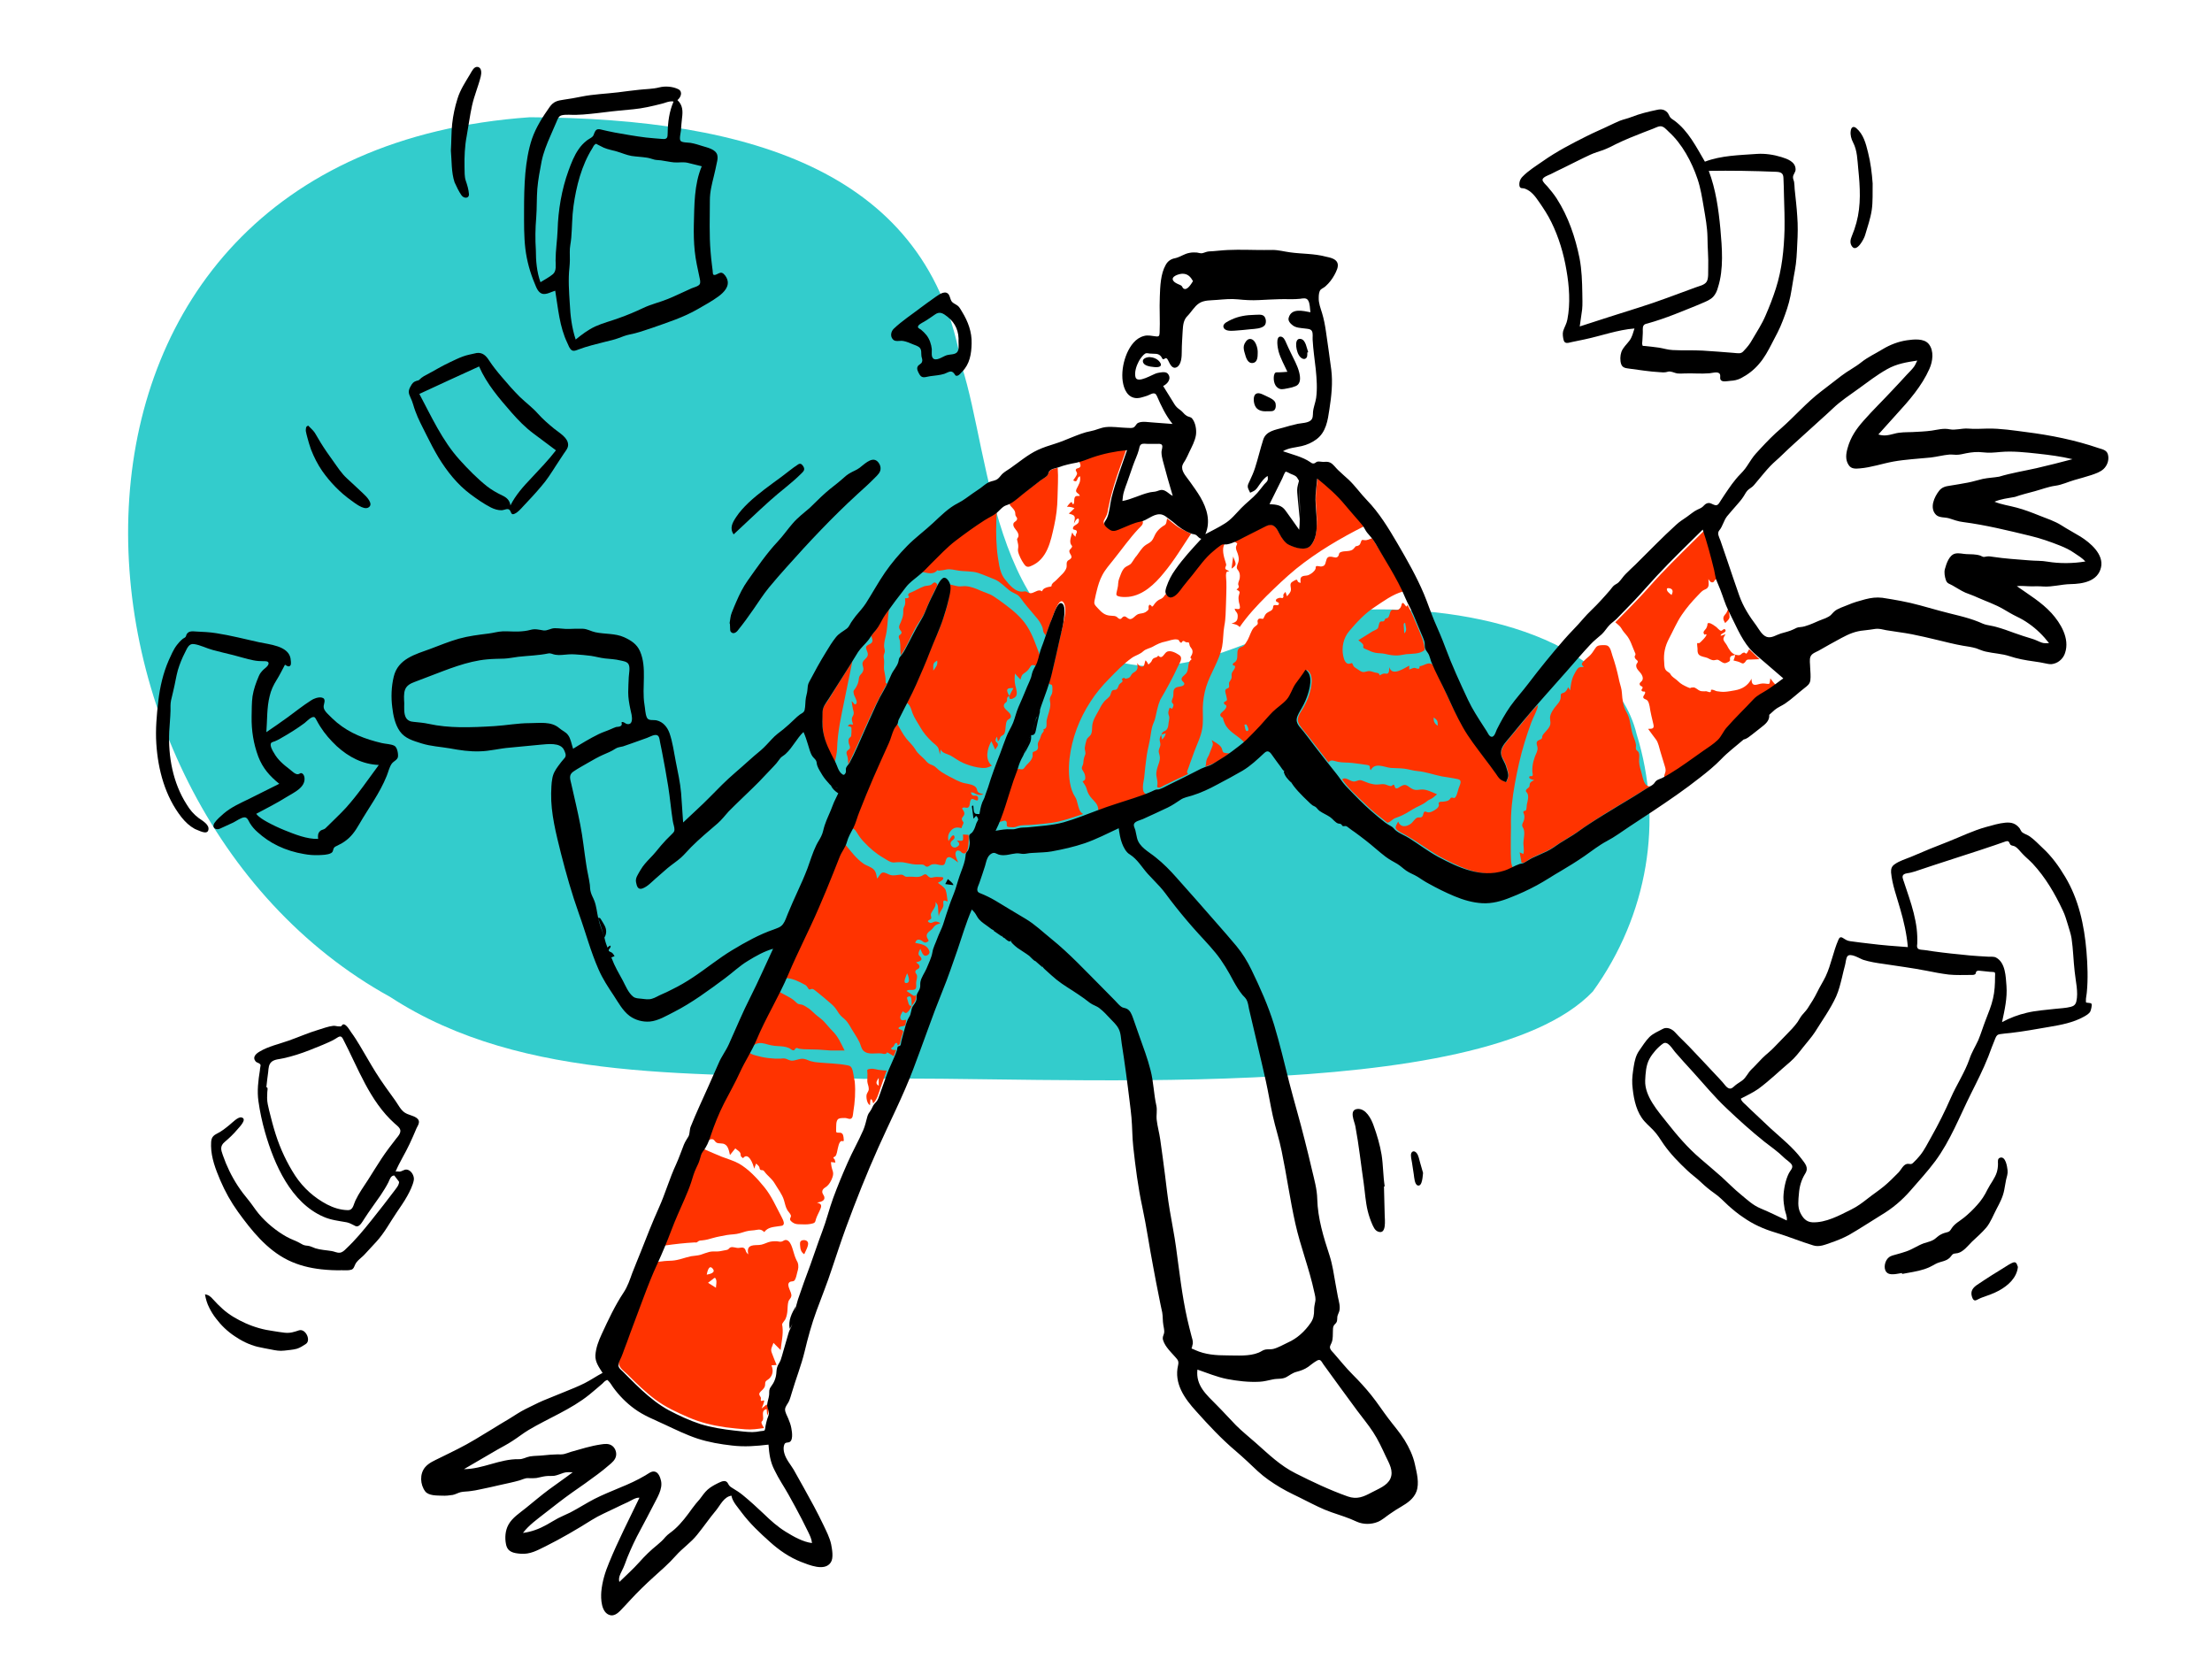
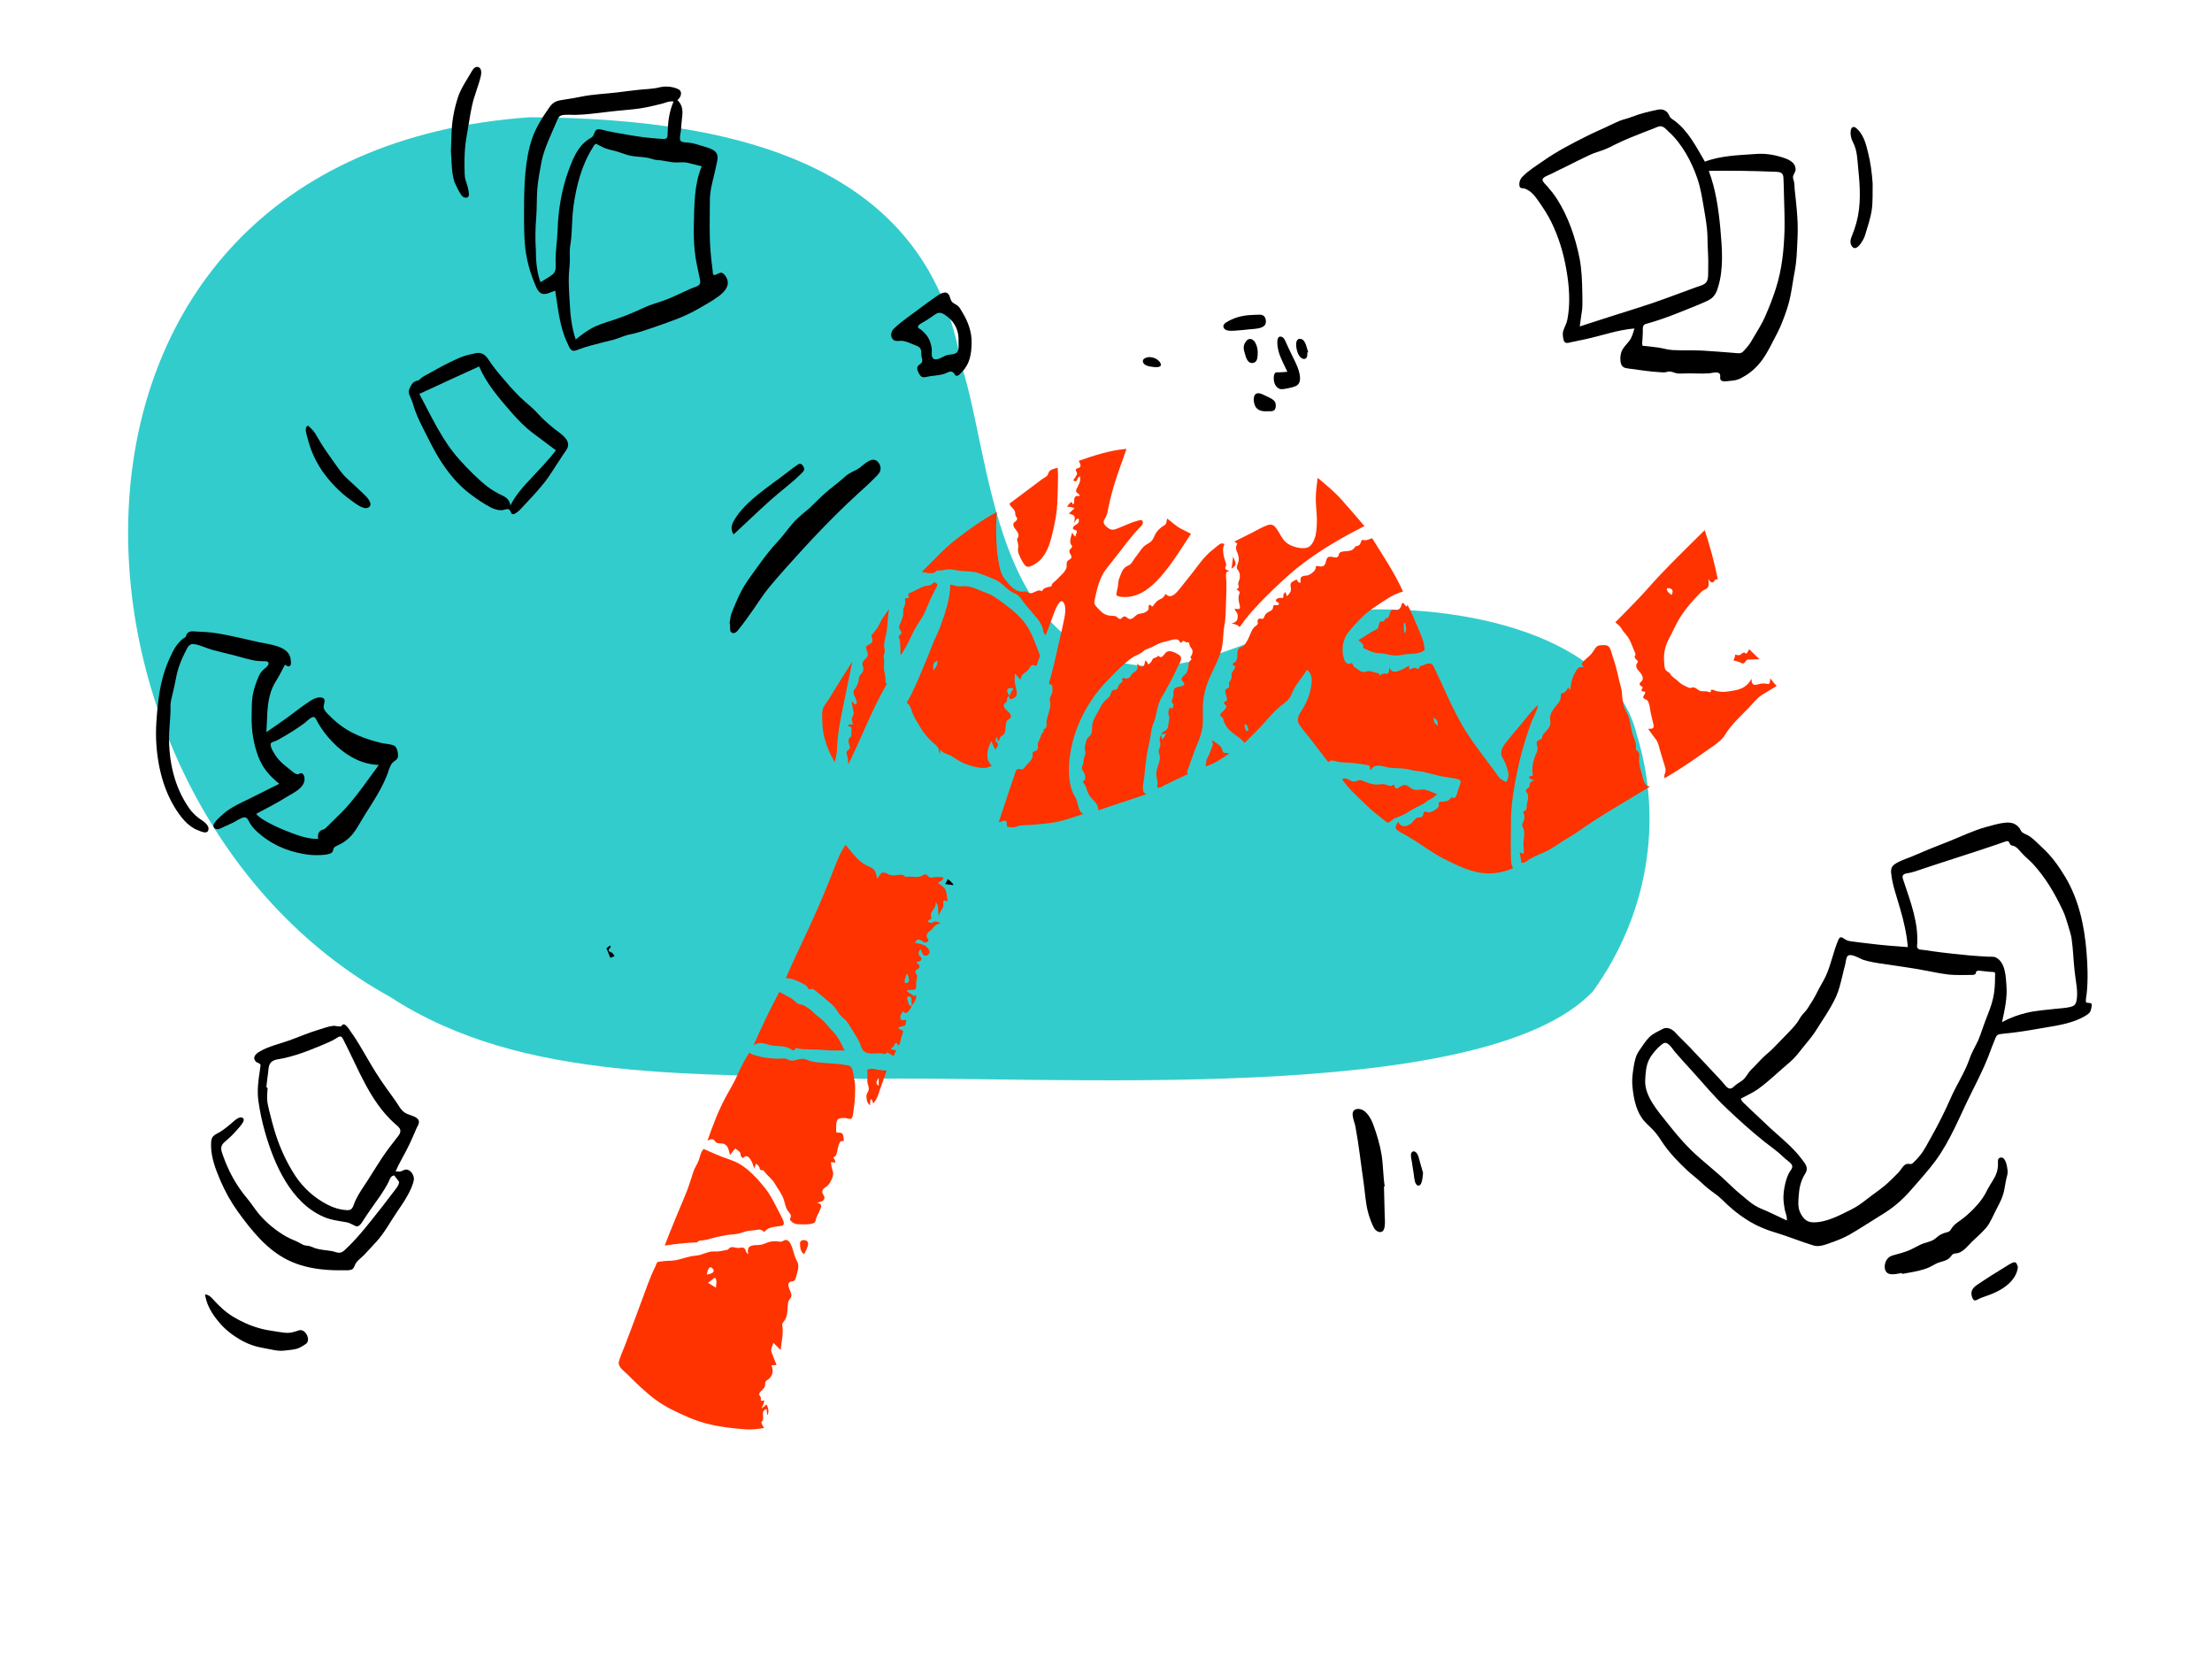
<svg xmlns="http://www.w3.org/2000/svg" id="Layer_1" x="0px" y="0px" viewBox="0 0 1200 900" style="enable-background:new 0 0 1200 900;" xml:space="preserve">
  <style type="text/css"> .st0{fill:#33CCCC;} .st1{fill-rule:evenodd;clip-rule:evenodd;fill:#FF3300;} .st2{fill-rule:evenodd;clip-rule:evenodd;} </style>
  <path class="st0" d="M287.4,63.6c120.8,0.6,217,30,234.3,135c16.2,49.6,16.7,156.3,99.2,162.7c40.2,1.2,71.8-24,110.1-30.1 c60.2-4.2,143.7,12.5,156.9,67.2c14.5,46.6,6.2,97.9-23.8,139.5c-60.3,63.2-298.5,45.2-395.4,47.4c-88.2-3.8-184.2,3.1-257.1-44.5 C19.8,435.2,0.9,83.9,287.4,63.6z" />
  <g>
    <g transform="translate(-28, 0)">
      <g transform="translate(257, 190.5)">
        <path class="st1" d="M433.5,214.9c-1.2-1.8-3.4-2.7-5.2-3.9c0.8,1.8,0.9,2.3,0.1,4.1c-0.6,1.3-1,2.7-1.6,4.1 c-0.4,0.9-1.1,1.8-1.3,2.8c-0.3,1.1-0.1,2.2-0.6,3.3c4.8-1.3,9-4.3,13.1-7.1c-0.8-0.1-2.8-0.1-3.4-0.6 C434.1,217,434,215.5,433.5,214.9" />
        <path class="st1" d="M548.8,198.7c2.1,1.7,2.1,1.7,2.2,4.5C549.2,202.1,548.6,200.8,548.8,198.7 M447.5,206.1 c-1,0.1-1.2-2.7-1.4-3.5c0.3,0,0.6-0.1,1-0.1C447.5,203,449.2,206,447.5,206.1 M592.8,234.7c1.4-7.6,3-15.1,5.3-22.5 c1.1-3.6,2.3-7.2,3.6-10.7c1.1-3.1,3.3-6.4,3.7-9.6c-3.5,3.1-6.3,7-9.3,10.6c-2.8,3.4-5.8,6.8-8.5,10.3c-1.1,1.4-2.1,3.1-2.2,5 c-0.1,2,1.1,3.3,1.9,5c0.9,1.8,1.5,4,1.9,5.9c0.5,2.1-0.3,3.2-1,5.1c-1.6-0.8-2.9-1.2-4-2.6c-1.2-1.5-2.2-3.1-3.4-4.7 c-2.5-3.3-5-6.6-7.5-10c-5-6.7-9.3-13.4-13-20.9c-3.8-7.5-7.1-15.3-10.8-22.9c-0.8-1.6-1.1-3.3-3.1-3.3c-1.5,0-2.8,0.9-4.2,1.3 c-0.4,0.1-0.7,0.2-1.1,0.2c0,0.4,0,0.7-0.2,1.1c-0.4,0.5-0.5,0.3-1,0.2c-0.6,0-1-0.4-1.7-0.4c-0.9,0.1-1.8,0.7-2.7,0.9v-2.1 c-2.7,1.4-9.4,6.1-10.8,0.8c-0.1,1,0.1,2.7-0.8,3.4c-0.6,0.4-1.4,0-2.1,0.1c-0.9,0.1-1.6,0.7-2.4,1c-0.1-1.4-1.2-1.3-2.2-1.5 c-1.4-0.3-2.6-1-4-0.8c-1.4,0.2-2.4,0.9-3.9,0.1c-1-0.5-1.8-1.2-2.8-1.8c-1-0.6-1.2-0.9-1.6-1.9c-0.5-1.1-0.4-0.8-1.5-0.5 c-2.4,0.7-3.3-2.2-3.7-4.1c-1-4.7,0.1-9.9,3.3-13.6c4-4.7,8.3-9.4,13.5-12.8c4.8-3.2,10-7.1,15.6-8.6 c-4.5-10.1-10.9-19.5-16.7-28.9c-1.6,0.4-2.6,1.3-4.4,1c-1.4-0.2-1.3-0.1-1.8,1.3c-0.5,1.3-0.7,1.5-1.9,1.9 c-1.3,0.4-0.3-0.4-1.2,0.6c-0.4,0.4-0.7,0.9-1.2,1.3c-1.9,1.3-4.4,0.6-6.5,1.4c-1.4,0.6-0.7,1.3-1.5,2.3 c-0.8,1.1-2.1,0.5-3.2,0.3c-2.3-0.4-2.9,0.4-3.4,2.5c-0.4,1.6-0.6,2.4-2.3,2.7c-1,0.2-2.4-0.6-3.1,0c-0.2,0.2-0.1,0.9-0.2,1.2 c-0.2,0.6-0.5,1-0.9,1.4c-0.8,0.9-1.9,1.6-3,2.1c-1,0.4-2.1,0.2-3.1,0.6c-1.6,0.6-1.2,2.2-1.1,3.6c-0.9-0.2-1.1-0.2-1.6-0.8 c-0.2-0.3-0.1-0.8-0.6-0.9c-0.4-0.1-2.6,1.2-2.9,1.6c-0.9,1.1,0,2.7-0.2,4.1c-0.2,1.3-1.3,2.3-2.1,3.3c-0.3-0.8-0.6-1.6-0.8-2.4 c-0.4,0.5-1,0.9-1.2,1.6c-0.1,0.3,0.2,0.8,0,1.2c-0.4,1-0.9,0.4-1.7,0.4c-0.7,0-2.7,0.6-2.3,1.7c0.2,0.8,1.8,0.6,1.6,1.6 c-0.2,1.3-1.9,0.4-2.5,0.7c-0.9,0.3-0.5,1.1-0.8,1.8c-0.5,1.3-1.6,1.4-2.7,2.1c-1.1,0.6-1.5,1.4-2,2.5c-0.6,1.4-0.6,1-1.9,0.9 c-0.8-0.1-1.3,0.1-1.6,0.9c-0.3,0.6,0.2,1.4,0,2c-0.3,0.7-1.8,1.5-2.3,2.2c-1.4,1.9-2,4.3-3.1,6.4c-0.5,0.9-1.1,1.8-1.7,2.7 c-0.8,1.1-1.4,0.9-2.5,1.5c-1.9,1-1.3,3.6-1.5,5.3c-0.1,0.9-0.3,1.7-1,2.4c-0.4,0.4-1.7,0.9-1.4,1.6c0.3,1,1.4-0.1,1.2,1.4 c-0.2,1.2-1.5,2.2-1.8,3.4c-0.2,0.8,0.1,1.6-0.1,2.4c-0.2,0.9-0.9,1.6-1.3,2.4c-0.3,0.9,0.2,1.9-0.1,2.6 c-0.3,0.8-1.6,0.6-1.9,1.5c-0.4,1.1,0.5,2.8,0.6,3.9c0.1,0.7,0.5,1.5-0.1,2c-0.5,0.5-1.7,0.4-1.2,1.6c0.2,0.6,1.1,0.4,1.2,1.3 c0.1,0.7-0.7,1.7-1.1,2.1c-1.1,1.2-3.2,2.2-1.7,3.7c0.3,0.3,0.6,0.1,0.8,0.5c0.3,0.4,0.3,1.1,0.5,1.6c0.4,1.1,0.9,2.2,1.6,3.2 c2.6,3.7,7,5.4,9.8,8.8c3.5-3.5,7.1-6.9,10.4-10.6c2.8-3.1,5.5-6.4,8.8-9.1c1.7-1.4,3.6-2.6,4.9-4.3c1.3-1.6,1.8-3.7,2.8-5.5 c2-3.6,4.8-6.6,6.9-10.1c4.1,2.7,2.4,9.6,1.2,13.5c-0.7,2.4-1.8,4.6-3,6.8c-1,1.8-2.5,3.6-3,5.7c-0.4,1.7,0.2,3.1,1.2,4.5 c1.4,2,3,3.8,4.5,5.7c3.6,4.7,7.2,9.3,10.8,14c1.3-1.9,3.4-0.6,5.2-0.3c2.5,0.5,5.1,0.3,7.7,0.6c2.7,0.3,5.4,0.7,8.1,1.1 c2.4,0.4,0.8,1.5,1.9,2.8c2.4-4.4,7.1-1.6,10.9-1.2c2.4,0.2,4.9,0.1,7.3,0.4c2.4,0.3,4.7,1.1,7.1,1.3c4.6,0.4,8.8,2,13.3,2.9 c2.4,0.4,4.8,0.7,7.2,1.2c0.8,0.2,2.3,0.2,2.8,1.1c0.6,1-0.6,3.2-0.9,4.2c-0.5,1.4-0.8,3.5-1.7,4.7c-0.7,0.9-0.9,0.4-1.8,0.3 c-1.1,0-0.6,0.2-1.4,1c-0.9,1-2.2,1-3.5,1.2c-0.6,0.1-1.8-0.1-2.2,0.4c-0.6,0.6-0.1,0.6-0.1,1.5c-0.1,1.5-2.2,2.7-3.4,3.3 c-0.8,0.4-1.6,0.7-2.5,0.6c-0.6,0-1.2-0.6-1.8-0.4c-0.8,0.3-0.7,1.8-1.2,2.5c-0.9,1.2-2,0.3-3.1,0.9c-1.3,0.7-2.1,2.4-3.4,3.3 c-2.5,1.7-5.5,1.9-6.7-1.3c-0.5,1-1.7,2.7-1.3,3.7c0.4,0.9,1.7,1.6,2.5,2.1c2.5,1.3,4.9,2.7,7.3,4.2c5.5,3.5,10.7,7.4,16.5,10.3 c5.7,2.9,11.8,5.9,18.1,7.2c6.5,1.3,13.2,0.5,19.2-2.2c-0.9-1.8-1-3-1.1-5c-0.1-1.9-0.1-3.9-0.1-5.8c0-3.9,0-7.8,0.1-11.6 C590.5,250.1,591.4,242.4,592.8,234.7" />
        <path class="st1" d="M661.6,229.1c-0.6-2.1-1.3-4.3-1.4-6.4c-0.1-1.6,0.5-3.9-0.4-5.3c-0.4-0.6-1.1-0.8-1.3-1.5 c-0.2-0.6,0.1-1.7,0-2.3c-0.2-1.6-0.8-3.1-1.4-4.6c-1.3-3.4-1.4-6.9-2.5-10.4c-0.6-1.9-1.8-3.5-2.4-5.3c-0.6-1.7-0.9-3.5-1.1-5.2 c-0.2-1.9-0.2-3.8-0.7-5.6c-0.4-1.7-1-3.4-1.3-5.2c-0.9-4.1-2-8.2-3.4-12.2c-0.5-1.5-0.9-4-2.3-5.1c-1-0.7-2.3-0.5-3.4-0.5 c-1.3,0.1-2.3,0.1-3.2,1.2c-1.1,1.4-1.8,2.9-3.1,4.2c-1.3,1.3-2.9,2.4-4.1,3.9c-0.9,1.1-0.4,1.5,0.6,2.5 c-1.3,0.2-2.3-0.2-3.2,0.8c-0.9,1-1.7,2.6-2.3,3.8c-1.3,2.7-1.5,5.1-1.9,8.1c-0.4-0.6-0.7-1.1-1.1-1.7c-0.5,1.2-1.1,2.5-2.4,3 c-1.6,0.6-1.6,0.4-1.6,2.2c0,2.6-2.1,4.2-3.5,6.1c-0.8,1.1-1.5,2.3-2,3.6c-0.6,1.6-0.2,2.6-0.1,4.2c0.2,2.4-2.1,4.3-3.5,6 c-0.4,0.5-0.7,0.8-0.9,1.4c-0.2,0.5,0.1,0.8-0.3,1.3c-0.7,0.9-2,0.7-2.6,1.8c-0.5,1.1,0.2,2.1,0.3,3.2c0.2,1.7-0.8,3.3-1.4,4.8 c-0.6,1.7-1.1,3.4-1.3,5.2c-0.1,1-0.2,2-0.1,3.1c0,0.5,0.4,1.7,0.1,2.1c-0.4,0.6-1.3-0.1-1.7,0.5c-0.8,1.3,2.1,1.7,2.6,1.9 c-0.7,0.4-1.5,0.7-2,1.3c-0.7,0.8-0.3,1.2-0.6,2.1c-0.3,0.9-1.5,1.2-1.8,2c-0.4,0.9,0.3,1,0.7,1.8c0.9,1.7,0.1,4.3-0.3,6.1 c-0.1,0.7-0.1,2.6-0.5,3.1c-0.3,0.4-0.9,0.2-1.2,0.5c-0.5,0.6,0,0.9,0.2,1.7c0.3,0.9,0.2,1.9,0,2.9c-0.2,0.9-0.8,1.7-1,2.6 c-0.2,1,0.3,1.3,0.7,2.3c0.8,2.1,0.2,4.6,0,6.7c-0.3,2.4,0.6,4.8-0.1,7c-0.7-0.3-1.4-0.6-2-0.9c0.2,1.1,0.4,2.2,0.6,3.2 c0.1,0.5,0.2,1.1,0.3,1.6c-0.1,0.7,0.1,1,0.7,0.8c1.2,0.3,3-1.5,3.9-2c2.9-1.6,6-2.8,9-4.2c3.1-1.5,5.7-3.5,8.6-5.3 c3-1.9,6.1-3.6,8.9-5.6c12.4-8.8,25.9-16.3,38.9-24.3C663,236.5,662.3,231.7,661.6,229.1" />
        <path class="st1" d="M677,128.7c1.9,0.6,1.5,2.2,0.8,3.6c-0.7-0.7-2.1-1.5-2.4-2.5C674.9,128.5,675.8,128.4,677,128.7 M731.4,177.5c-0.1,0.5-0.2,2.5-0.6,2.9c-0.3,0.3-2.1-0.1-2.6-0.1c-1.5-0.1-2.7,0.2-4.1,0.6c-2.4,0.6-2.9-0.9-2.9-3.2 c-1.9,3.7-5,5.6-9,6.3c-1.8,0.3-3.7,0.7-5.5,0.8c-1.4,0.1-2.9-0.1-4.2-0.3c-0.8-0.1-1.6-0.7-2.4-0.8c-1.8-0.3-0.2,0.9-1.4,1.3 c-0.3,0.1-1.6-0.4-2-0.5c-0.8,0-1.6,0.1-2.3,0c-1.8-0.1-2.3-1.1-3.7-1.8c-0.7-0.4-1.2-0.3-2-0.2c-0.9,0.1-0.2,0.4-1.2,0.2 c-0.3-0.1-0.9-0.4-1.2-0.5c-1.9-0.9-3.4-1.6-4.9-3.1c-1.1-1.1-2.4-1.8-3.5-2.9c-0.4-0.4-0.6-0.9-0.9-1.3c-0.4-0.5-0.5-0.4-1-0.8 c-0.6-0.4-1.1-0.7-1.5-1.4c-0.7-1.2-0.6-2.8-0.7-4.2c-0.4-4.5,0.5-8.5,2.6-12.5c2.3-4.3,4.2-8.9,7-13c2.5-3.7,5.5-7.2,8.6-10.4 c0.9-0.9,1.8-2,2.8-2.7c0.7-0.5,1.6-0.7,2.2-1.2c1.5-1.2,0.8-3.4,0.8-5.1c0.5,0.8,1.2,2.1,2.4,1.8c0.8-0.2,0.8-1,1.3-1.4 c0.4-0.3,0.9-0.1,1.4-0.2c-1.8-9-4.2-18-7.1-26.7c-8,7.9-16.1,15.8-23.9,24c-4,4.2-7.8,8.7-11.8,12.9c-4.2,4.4-8.5,8.8-12.8,13.1 c1.2,1.1,2.5,1.9,3.3,3.3c0.7,1.3,1.6,2.3,2.6,3.5c2.3,2.6,3.3,6.4,4.7,9.5c0.3,0.6,0.4,0.8,0.3,1.3c0,0.3-0.4,0.6-0.4,1 c0,0.5,0.2,0.9,0.5,1.3c0.3,0.4,1.1,0.8,1.2,1.3c0.1,0.6-0.5,1-0.7,1.5c-0.9,2.4,2,4,2.9,5.9c0.5,1,0.8,2,0.1,3.1 c-0.6,0.8-1.8,1.2-1.1,2.4c0.4,0.8,1.5,0.4,1.4,1.5c-0.1,0.6-1.2,1.1-0.2,1.8c0.9,0.5,1.9-0.4,1.5,1.2c-0.2,0.7-1.2,1.5-0.9,2.3 c0.3,0.8,1.7,0.9,2.2,1.5c0.7,0.8,1,2.1,1.2,3.1c0.5,3.5,1.3,6.6,2.1,10c0.5,2.3-0.8,2.3-2.9,2.3c1.4,1.9,2.7,3.8,4.2,5.7 c1.4,1.8,1.8,4.6,2.5,6.8c0.8,2.6,1.6,5.3,2.4,7.9c0.4,1.2,0.6,2.4,0.1,3.6c-0.5,1.4-0.5,1.4-0.3,2.8c6.3-3.6,12.3-7.6,18.3-11.8 c2.9-2,5.7-4,8.6-6c2.2-1.6,4.4-3.3,5.9-5.7c3.3-5.5,8.2-9.9,12.7-14.5c2.3-2.4,4.4-5.3,7.2-7.1c2.7-1.7,5.5-3.3,8.2-5 C733.4,180.2,732.4,178.9,731.4,177.5" />
        <path class="st1" d="M531.7,251.8c2.6-1.2,4.9-2.9,7.4-4.2c2.2-1.2,4.1-1.8,6-3.4c0.8-0.7,1.5-0.9,2.4-1.4c1.2-0.6,2-1.6,3.1-2.4 c-2.6-1-5.2-2.6-8.1-2.6c-1.3,0-2.5,0.4-3.8,0.2c-1.3-0.2-2.3-0.9-3.4-1.7c-1.9-1.4-2.7-1.2-4.8,0c-0.5,0.3-1.2,0.9-1.8,0.9 c-1,0-0.8-0.6-1.2-1.3c-0.4-0.6,0.1-0.7-0.6-0.7c-0.4,0-0.6,0.6-1.1,0.7c-0.9,0.2-2.6-0.7-3.5-0.9c-1.5-0.3-2.6,0.1-4.1,0.1 c-1.5,0.1-3-0.3-4.5-0.7c-1.3-0.4-2.6-1.1-3.9-1.5c-1.7-0.5-2.1,0.2-3.7,0.5c-2.4,0.6-4.8-2.9-7-1.1c3.3,4.8,7.7,8.8,11.9,12.8 c2.2,2.2,4.5,4.3,6.9,6.2c1.1,0.9,2.2,1.7,3.3,2.6c0.5,0.4,1,0.8,1.5,1.2c0.9,0.7,0.8,0.9,1.7,0.5c1.2-0.5,2.1-1.7,3.3-2.2 C529.2,252.8,530.5,252.4,531.7,251.8" />
        <path class="st1" d="M533.3,147.4c0.1,2.1,1.4,3.9-0.5,5.7c-0.1-1.1-0.1-2.1-0.2-3.2C532.6,148.8,532.1,147.6,533.3,147.4 M531.2,138.1c-0.3,0.9-0.7,1.6-1.6,2.1c-1.3,0.7-3-0.4-3.9,0.5c-0.9,1-0.8,3.3-1.9,4c-0.4,0.3-0.8,0.1-1.2,0.4 c-0.4,0.3-0.4,1-0.8,1.3c-0.6,0.5-1.2,0-1.8,0.3c-0.7,0.3-0.8,1.1-1,1.8c-0.2,0.7-0.2,1.5-0.7,2c-0.6,0.6-1.9,1.1-2.7,1.5 c-2.6,1.6-5.2,3.2-7.7,4.8c0.8,0.8,2.5,1.7,2.7,2.8c0.1,0.8-0.4,0.9,0.2,1.5c0.3,0.3,1.3,0.6,1.7,0.8c1.5,0.7,2.9,1.4,4.5,1.7 c1.9,0.4,3.8,0.2,5.7,0.7c2,0.5,3.9,0.8,6,0.8c1.8,0,3.4-0.5,5.1-0.7c3.3-0.3,7.5,0,10.1-2.3c-0.3-2.4-0.5-4.1-1.4-6.4 c-0.8-2.1-1.6-4.1-2.5-6.2c-1.7-4.1-3.4-8.1-5.5-12c-0.4,2.7-1.5-0.9-2.5-0.9C531.4,136.6,531.4,137.6,531.2,138.1" />
        <path class="st1" d="M711.4,167.8c1.4,0.4,2.6,0.5,3.9,1.2c1,0.5,1.4,0.7,2.2-0.1c0.5-0.4,0.6-1.1,1.2-1.4c0.6-0.3,1.4-0.2,2-0.2 c1.6-0.1,3.2-0.1,4.8-0.2c-1.9-1.8-3.7-3.6-5.6-5.4c-0.3,0.5-1.1,2.3-1.6,2.4c-0.2,0-0.7-0.5-1-0.6c-0.3,0-0.5,0.1-0.8,0.2 c-0.7,0.3-1,1-1.8,1.2c-0.8,0.2-1.6-0.2-2.4-0.2C712.3,165.6,711.8,166.9,711.4,167.8" />
-         <path class="st1" d="M709.2,144.7c0.3-1.3-0.4-2.7-0.2-4.1c-0.2-0.2-0.3-0.5-0.5-0.7c-0.4,0.8-0.6,1.6-1.1,2.3 c-0.4,0.6-1,1.1-1.3,1.8c-0.5,1.3,0.1,2.3,0.8,3.5C707.7,146.6,708.8,145.9,709.2,144.7" />
-         <path class="st1" d="M698.1,147.5c-1.1,0-0.7,0.6-0.9,1.4c-0.1,0.5-0.4,1-0.6,1.5c-0.6,0.9-2,1.8-1.2,3c0.7,1,0.7-0.3,1.3,0.3 c0.6,0.5-3.3,4.5-3.9,4.7c-0.3,0.1-0.7-0.2-1,0c-0.3,0.2,0.1,2.5,0.1,3c0,1.2-0.1,2.5,0.9,3.4c1.2,1,3.1,1.1,4.4,1.6 c0.9,0.4,1.8,1,2.8,1.2c1,0.3,1.9-0.3,2.8-0.2c0.7,0.1,2,1.2,2.7,1.5c0.9,0.4,1.1,0.5,2,0.2c0.5-0.2,1.5-0.6,1.8-1 c0.5-0.6,0.1-0.6,0.2-1.5c0.1-1.6,1.8-1.4,3-1.9c-2.3-0.7-3.6-3.1-4.7-5.2c-0.5-0.9-1.5-1.9-1.8-2.9c-0.3-1.2,0.6-2,1.1-3.1 c-0.8,0.3-3.7,1.7-2.3,0.1c0.4-0.5,3.2-1.3,2.1-2.6c-0.7-0.8-1.6,0.8-2.3,0.7c-0.9-0.2-2-1.7-2.7-2.2 C701,148.9,699.2,147.5,698.1,147.5" />
        <path class="st1" d="M423.5,193.5c0.1-3.8,0.7-7.6,1.8-11.3c2.3-7.5,7.1-14.1,8.7-21.9c0.7-3.7,0.5-7.5,1.2-11.3 c0.8-3.9,0.7-8,0.9-12c0.1-3.9,0.3-7.9,0.2-11.8c0-1.4-0.4-3.4-0.1-4.8c0.3-1.1,0.8-0.7,1.7-1.1c-0.7-0.4-2.1-0.6-2.2-1.5 c-0.1-0.6,0.5-1.2,0.5-1.9c0-0.5-0.3-1.1-0.4-1.6c-0.9-2.8-2.1-7-0.5-9.7c-0.9-0.2-1.3-0.5-2.2-0.1c-0.9,0.4-1.9,1.4-2.7,2 c-1.6,1.3-3.3,2.6-4.7,4.1c-2.8,2.8-5,6-7.4,9.1c-2.4,3.1-4.9,6.1-7.3,9.2c-1.9,2.4-5,5.9-7.6,2.8c-0.8,1.1-1.3,2.1-2.6,2.7 c-1.6,0.6-2.3,1.3-3.4,2.6c-0.2,0.3-0.9,1.4-1.2,1.5c-0.6,0.2-0.3-0.2-0.7-0.5c-0.7-0.5-1.1-0.8-1.4,0.5 c-0.1,0.6,0.2,1.1-0.1,1.7c-0.3,0.5-1.1,1.1-1.6,1.4c-1.2,0.7-2.5,0.6-3.8,1c-2.1,0.7-3.4,3.9-5.7,2.3c-0.8-0.5-1.5-1.4-2.6-0.8 c-0.8,0.4-0.9,1.5-2.1,1.1c-0.6-0.2-1.1-1-1.8-1.3c-0.5-0.2-1-0.3-1.6-0.3c-1.2-0.1-2.3-0.1-3.5-0.5c-2.4-0.8-4.1-3-5.8-4.8 c-1.2-1.4-0.9-2.2-0.5-4c0.3-1.5,0.6-2.9,1-4.4c0.7-2.9,1.6-5.8,3-8.4c1.6-3.1,4-5.7,6.1-8.4c4.5-5.6,8.7-11.6,13.6-16.8 c0.9-1,2.5-2.1,2.3-3.6c-0.2-1.7-2.1-0.9-3.2-0.6c-3.1,0.8-6,2.3-8.9,3.4c-1.6,0.6-3.8,1.9-5.6,1.1c-1.7-0.8-4.3-2.9-3.4-4.8 c0.7-1.5,1.5-2.5,1.9-4.2c0.3-1.5,0.5-3,0.9-4.5c0.7-3.5,1.7-7,2.7-10.5c2-6.6,4.5-13,6.7-19.6c-9.1,0.8-17.3,3.5-25.9,6.5 c0.4,0.8,1.2,2,0.9,3c-0.4,1.2-2,0.8-2.4,1.6c-0.5,1,1,1.5,0.5,2.8c-0.4,1-1.4,2.3-2,3.2c2.8,1.8,1.7-1.9,3.7-2.2 c0.5,3-0.7,4.4-1.9,6.9c-1,2.2,1.3,2,1.8,3.7c-1.4,0.2-2.3-0.4-2.9,1.2c-0.3,0.7,0.1,3.2-0.7,3.3c-0.6,0.1-0.4-1-0.9-1.1 c-0.6-0.1-2.2,2.1-2.5,2.5c1.7,0,2.6,0.2,4.1,0.8c-1,1-2,2-3.1,2.9c1,0.4,2.6,0.5,3.1,1.6c0.5,1-0.2,2.8-0.3,3.8 c0.4-0.6,1-2.1,1.7-2.5c0.8-0.5,1.1,0,1,1.1c-0.1,2.1-2.8,2-3.2,3.7c-0.4,1.7,2,0.5,2.1,2.2c0,0.9-1.1,1.7-0.5,2.7 c-1.2-0.7-1.4-1.1-2-2.4c-0.5,1.7-1.5,4.4-0.9,6.1c0.5,1.4,1.4,1.1,0.3,2.5c-0.4,0.5-1,0.9-1,1.6c0,1.6,2.3,2.9,0.5,4.3 c-0.7,0.6-1.4,0.6-1.8,1.6c-0.3,0.8,0,2-0.2,2.9c-0.5,1.8-1.8,3.2-3.1,4.4c-1.2,1.1-2.2,2.4-3.5,3.4c-0.7,0.5-1,0.8-1.4,1.5 c-0.2,0.3,0,0.6-0.2,0.9c-0.3,0.3-1.1,0.3-1.5,0.4c-1.4,0.3-3.1,0.8-3.6,2.4c-1.7-1.3-3.5,0.3-5.1,0.8c-0.8,0.3-1.6,0.3-2.4-0.1 c-1.2-0.7-1.2-0.8-2.7-0.6c-4.2,0.6-7.6-3.7-9.9-6.6c-1.7-2.1-2.6-4.8-3.1-7.4c-0.5-3.1-1.1-6.2-1.3-9.4 c-0.6-6.6-0.4-13.1-0.1-19.7c-7.7,4.1-14.9,9.3-21.8,14.6c-6.9,5.3-12.7,11.9-18.9,17.9c1.6,0.1,3.1,0.7,4.7,0.7 c0.8,0,1.5-0.1,2.2-0.4c0.4-0.2,0.7-0.4,1.1-0.7c0.3-0.6,0.7-0.7,1.2-0.3c1.5-0.1,3-0.4,4.5-0.7c2-0.3,4,0.3,6,0.6 c3.6,0.6,7.4,0.2,10.9,1.3c3,1,6.2,2.4,9.2,3.6c2.8,1.2,5.3,3.9,7.7,5.8c1.4,1.1,2.9,1.6,4.4,2.5c1.4,0.9,2.5,2.8,3.5,4.1 c2.4,3.1,5.1,6,7.5,9c1.1,1.4,2,2.9,2.6,4.5c0.3,0.8,0.3,1.8,0.6,2.6c0.3,0.7,0.8,1.2,1.2,1.8c1.5-4,2.9-7.9,4.4-11.9 c0.6-1.5,3.2-8.8,5.2-6c1.8,2.4,0.8,7.3,0.2,10c-0.7,3.6-1.6,7.2-2.4,10.7c-1.6,7.1-3.1,14.2-5.1,21.2c-0.1,0.5-0.4,1-0.4,1.5 c-0.1,0.8-0.3,0.4,0.2,0.9c0.3,0.3,1,0.2,1.2,0.5c0.5,0.6,0.3,2.8,0.3,3.6c-0.1,1.5-0.9,2.1-1.3,3.4c-0.3,1.1,0.2,2.3,0.2,3.4 c0,2.8-1.4,5.9-2,8.7c-0.3,1.8,0.7,4.6-1.8,4.9c0.6,1-0.1,1.5-0.7,2.3c-0.7,1-0.7,1.9-1.2,3c-0.4,1-1,1.6-1.1,2.6 c-0.1,0.9,0.3,1.7,0,2.6c-0.4,1.1-1,1.2-1.9,1.6c-0.9,0.4-0.6-0.1-0.9,0.8c-0.1,0.4,0,1.3,0,1.7c-0.4,2.1-2,3.5-3.4,4.9 c-0.5,0.5-1.2,1.8-1.8,2.1c-0.9,0.5-2.3-0.4-3.2,0.1c-0.8,0.4-1.6,3.7-1.9,4.5c-0.6,1.7-1.2,3.4-1.8,5.2 c-2.1,6.3-4.2,12.7-6.3,19c1,0,2.7-1.1,3.7-0.7c1.1,0.5,0.4,2,0.8,2.9c0.3,0.6,2,0.5,2.9,0.6c1.4,0.1,2-0.3,3.2-0.7 c2.1-0.6,4.8-0.4,7-0.6c4.9-0.5,9.9-0.7,14.7-1.8c4.6-1,9-2.7,13.5-4.1c-2.1-1.1-2.5-3.8-3.1-5.9c-0.3-1.2-0.5-2.1-1.1-3.1 c-0.8-1.2-1.4-2.4-1.9-3.8c-1.8-5.2-1.9-11.7-1.3-17.2c1.3-11.2,5.3-21.6,11.4-31c2.9-4.5,6.3-8.6,10.1-12.4 c3.8-3.9,7.8-8.1,12.3-11.3c2-1.4,4.4-1.9,6.2-3.6c1.4-1.3,3.6-1.6,5.2-2.5c2.3-1.3,4.3-2.3,7-2.8c1.9-0.4,4.1-1.4,6.1-1.1 c1.4,0.2,0.9,0.8,1.7,1.5c1.1,0.8,0.7-0.3,1.5-0.6c0.7-0.3,1.1,0.4,1.7,0.6c0.3,0.1,1.4,0.1,1.3,0c0.6,0.4,0.5,1.7,0.9,2.3 c0.4,0.7,0.9,1.1,1.2,1.9c0.3,1,0.1,1.8-0.3,2.7c-0.5,1-1.2,1.4,0,2.3c-2.8,1.9-1.1,5.6-3.2,7.9c-0.7,0.8-2.4,1.8-2.3,3 c0,1.3,2.3,1.8,1.2,3.1c-1.1,1.2-3.4,0.6-4.7,1.7c-1.3,1.1-0.8,2.9-1,4.3c-0.1,1.1-1.2,2.4-0.7,3.5c0.3,0.7,0.8,0.6,0.8,1.4 c0,0.6-0.5,1.4-0.7,2l-1.4-0.6c-0.2,0.8-0.6,1.6-0.7,2.5c-0.1,1,0.3,1.5,0.5,2.4c0.2,0.9-0.3,2.5-0.4,3.6 c-0.1,1.2-0.2,2.5-1.1,3.5c-0.5,0.6-1.2,0.7-1.8,1.1c-0.5,0.4-0.7,1-1,1.5c0.8-0.2,1.6-0.5,2.4-0.7c-0.3,1.6-0.9,2.2-2,3.4 c-0.2-0.9-0.3-1.8-0.5-2.7c-0.3,0.9-0.8,1.7-0.8,2.7c0,0.9,0.4,1.7,0.4,2.6c0,1.7-1.3,2.9-0.8,4.6c0.6,2,0.8,3.1,0.1,5.2 c-0.6,1.8-1.3,3.6-1.5,5.6c-0.2,2.2,0.8,4,0.6,6.2c-0.1,1-0.5,1.7,0.6,1.9c1,0.1,2.1-0.7,3-1.2c4.3-2.1,8.6-4.2,13-6.2 c-0.8-1.1-0.6-1.2-0.1-2.5c0.4-1,0.8-2.1,1.1-3.1c0.8-2.2,1.6-4.4,2.4-6.6c1.5-4.1,3.6-8.1,4.3-12.5 C423.8,201.4,423.5,197.5,423.5,193.5" />
        <path class="st1" d="M159.4,508.1c-1.4-0.9-2.9-1.8-4.3-2.7c0.8-0.6,1.7-1.3,2.5-1.9c0.9-0.7,1.3-1.3,1.8,0 C160,504.9,159.4,506.6,159.4,508.1 M157.6,497.7c2,2.3-1.7,3-3.2,3.3C154.6,499.9,155.5,495.2,157.6,497.7 M201.7,489.4 c-0.7-2-1.7-7.5-4.7-7.2c-0.7,0.1-1.4,0.8-2.2,0.9c-0.7,0.1-1.4-0.1-2.2-0.2c-1.6-0.1-3.3,0-4.8,0.5c-1.8,0.6-3.1,1.4-5,1.5 c-1.4,0.1-2.8,0-4.1,0.4c-2.3,0.7-2.1,2.7-1.8,4.7c-0.4-0.4-0.8-0.8-1.1-1.3c-0.3-0.6-0.3-1.2-0.8-1.8c-1-1-2.1-0.5-3.3-0.4 c-1.4,0.1-3.1-0.8-4.4-0.3c-0.6,0.2-0.9,0.9-1.5,1.2c-0.5,0.2-1.1,0.3-1.7,0.4c-1.3,0.2-2.6,0.6-3.8,0.6c-1.7,0-3.1-0.1-4.7,0.3 c-1.5,0.4-3,1-4.5,1.5c-1.7,0.5-3.5,0.5-5.2,0.8c-3.4,0.7-6.8,2.2-10.4,2.4c-1.8,0.1-3.6,0.1-5.5,0.4c-0.6,0.1-1.8,0.1-2.3,0.4 c-0.5,0.4-0.9,1.8-1.2,2.4c-3.2,6.5-5.4,13.4-8,20.2c-2.6,7-5.2,14.1-7.9,21.1c-1.2,3.3-2.8,6.6-3.8,10c-0.9,3.1,2.7,5.3,4.7,7.3 c4.8,4.8,9.7,9.6,15.1,13.6c5.5,4.1,11.7,6.9,17.9,9.6c6.4,2.8,13.1,4.4,20.1,5.4c3.6,0.5,7.1,0.8,10.7,1.1 c3.6,0.3,6.6-0.2,10.2-0.7c-0.4-0.8-1.5-2.2-1.4-3.2c0-0.3,0.6-0.7,0.7-1c0.2-0.4,0.2-0.8,0.2-1.3c0-2.1-0.8-4.1,1.9-4.8 c0.1,1.1,0.2,2.2,0.3,3.4c1.3-1.9,0.5-4-0.3-5.9c-0.9,0.7-1.8,1.5-2.7,2.2c0.2-0.5,1.7-4,1.3-4.3c-0.4-0.3-1.2,0.5-1.6,0.1 c-0.4-0.3,0-1.1-0.1-1.6c-0.2-0.7-0.9-1.2-0.9-2c0-1,1.3-1.8,1.9-2.5c0.9-1,1.3-1.6,1.3-3c0-1.8,0.8-1.7,2.2-2.9 c2.1-2,2.3-4.7,1.2-7.2c0.9-0.1,1.9-0.1,2.8-0.2c-0.9-2.2-1.8-4.4-2.6-6.6c-0.9-2.2,0.3-3.3,0.9-5.4c1.3,1.3,2.6,2.6,3.9,3.9 c0.4-4.2,1.5-8.4,1-12.6c-0.2-1.3-0.4-1.2,0.2-2.2c0.4-0.7,1-1.2,1.4-2c0.7-1.5,1-3.2,1.1-4.8c0.1-1.5,0.1-3.2,0.5-4.7 c0.3-1.1,1.4-1.7,1.6-3c0.4-2.1-3-5.9-1-7.5c1-0.8,2.3,0,3-1.4c0.6-1.1,0.9-2.7,1.2-3.9c0.6-2,0.9-3.5,0.2-5.5 C202.9,492.9,202.2,491.2,201.7,489.4" />
        <path class="st1" d="M233.1,389c-0.5-1.1-1.3-1.4-2.5-1.6c-5.1-1-10.2-1-15.4-1.5c-1.5-0.1-2.9-0.3-4.3-0.7 c-1.2-0.3-2.3-1-3.5-1.2c-2.3-0.6-4.7,1-7,0.9c-1.2-0.1-2.2-0.8-3.3-1.1c-0.9-0.2-1.8-0.1-2.7,0c-1.8,0.1-3.7,0-5.5-0.2 c-2.3-0.2-4.5-0.6-6.7-1.2c-1.5-0.4-3.6-0.8-4.7-1.9c-2.4,3.8-4.5,7.7-6.3,11.8c-1.7,4-4,7.8-6.1,11.6 c-4.3,7.8-7.4,16.1-10.3,24.4c1.6-0.7,2.8-1.5,4,0.2c1.1,1.6,2.5,1.1,4.3,1.4c2.9,0.5,3.3,3.7,3.9,6.2c1-1.2,1.9-2.4,2.9-3.6 c0.8,0.8,2,1.3,2.6,2.3c0.4,0.6,0.2,1.2,0.4,1.8c0.2,0.6,0.8,0.8,1.2,1.2c2.9-3.7,5.6,3.3,6,5.7c0.4-0.9,0.7-1.9,1.1-2.8 c0.5,0.6,1.2,1,1.6,1.7c0.3,0.4,0.2,1.1,0.5,1.5c0.4,0.5,0.7,0.3,1.2,0.4c0.9,0.2,0.7,0.2,1.3,0.9c1.6,2.2,4,3.8,5.4,6.2 c1.7,2.9,4.1,5.9,5.1,9.2c0.6,1.9,0.8,3.6,1.8,5.3c0.5,0.9,1.4,1.7,1.8,2.6c0.6,1.1-0.4,1.6-0.3,2.5c0.1,1,1.8,2,2.6,2.3 c1.3,0.5,2.8,0.3,4.2,0.4c1.7,0.1,3.8,0,5.5-0.5c1.5-0.4,1.4-1.2,1.8-2.5c0.5-1.5,1.3-3,2-4.5c1-2.2,1.5-3.6-1.5-4.3 c1.7-0.3,4.5-0.8,4-3.1c-0.3-1.1-1.3-1.8-1.1-3.1c0.2-1.2,1.1-1.7,2-2.3c1.7-1.2,3-3.5,3.6-5.5c0.3-1.1,0.4-1.9,0.1-3 c-0.6-1.7-0.9-3.1-1-5c0.8,0.1,1.6,0.2,2.4,0.3c-0.2-0.7-0.2-1.3-0.5-1.9c-0.1-0.2-0.7-0.4-0.6-0.7c0.1-0.5,0.7-0.5,1.1-0.9 c0.8-0.9,1-3.1,1.3-4.2c0.3-1.1,0.5-2.4,1.1-3.3c1.1-1.8,2.4,0.7,2.1-1.8c-0.1-1.3-0.2-3.2-1.8-3.4c-1.9-0.2-2.4,0.5-2.3-1.7 c0.1-1.6-0.3-5.1,1.4-5.9c0.8-0.4,2.2-0.4,3.1-0.4c1.1-0.1,2,0.5,3,0.5c1.7-0.1,1.6-2.5,1.8-3.7c0.9-5.5,1.3-11,0.8-16.5 C234.1,393.8,234,391,233.1,389" />
        <path class="st1" d="M277.3,173.3c-0.1-4-0.1-4,2.1-5.5C279.9,170.4,278.5,171.6,277.3,173.3 M317.5,183.5 c0.5-0.9,2.4-0.7,3.3-0.7c-0.4,0.8-1.7,2.8-2.2,4.3C318.1,186.2,317,184.4,317.5,183.5 M312.3,211.7c0.9-0.7,0.7-0.7,1.1-1.5 c0.3-0.6,0.2-1,0.9-1.4c1.4-0.9,1.6-0.9,2-2.7c0.3-1.6,0.2-3.9,0.9-5.4c0.5-1.1,2.2-1.2,2.2-2.5c0.1-2.6-4.6-3.9-3.7-6.5 c0.3-0.8,1.1-1,1.5-1.7c0.2-0.4,0.1-0.9,0.1-1.4c0.2-1,0.4-1.2,1.3-1.4c-0.1,0.4-0.1,0.8,0,1.1c0.6,1.1,2.9-0.2,3.5-1 c1.1-1.6,0.1-4.3-0.3-6c-0.5-2.3-0.4-4.1-0.2-6.4c1,1.1,2,2.2,3,3.3c0.5-1.7,0.6-2.6,2.2-3.6c1.4-1,2-1.6,2.9-3 c0.3-0.5,0.6-1.1,1.3-1.3c0.7-0.2,1.8,0.5,2.3,0.3c0.3-0.2,0.7-2,0.8-2.3c0.4-1,0.8-2,1.1-3.1c-2.1-5.4-3.9-11.2-7.1-16.1 c-2.9-4.5-7.2-8.2-11.5-11.4c-2.1-1.6-4.3-3.2-6.6-4.7c-2.3-1.5-4.7-2-7.1-3.1c-2.4-1.1-5.2-2.2-7.9-2.4c-1.4-0.1-2.7,0.2-4,0.1 c-1.5-0.2-3-0.7-4.5-1c0,7.9-2.9,15.8-5.5,23.1c-1.2,3.3-3,6.4-4.2,9.7c-1.3,3.3-2.6,6.6-4,9.9c-2.9,6.7-5.5,13.8-9.2,20.1 c-0.3,0.6-0.7,1-0.5,1.5c0.1,0.1,0.5,0.4,0.7,0.6c0.4,0.4,0.7,0.8,0.9,1.3c0.6,1.1,0.9,2.4,1.3,3.5c1,2.7,2.9,5.3,4.3,7.8 c1.6,2.9,3.8,5.4,6.2,7.7c1.1,1.1,2.8,2.1,3.5,3.5c0.5,1.1,0.6,2.4,0.9,3.6c0.1-0.9,0.3-1.9,0.4-2.8c1,2.1,3.5,2.3,5.4,3.3 c2.3,1.3,4.3,2.9,6.8,4c2.5,1.1,5.1,1.9,7.8,2.4c1.3,0.2,2.7,0.4,4.1,0.3c1.4-0.1,2.4-0.7,3.7-1.2c-4-3.4-2.5-9.3-0.3-13.3 c0.7,1.5,1.4,3.1,2.1,4.6c0.5-1.1,2-2.1,1.3-3.4c-0.4-0.8-1-0.6-1.1-1.5c-0.1-0.7,0.4-1.6,0.7-2.2 C312.1,210.1,312.2,210.9,312.3,211.7" />
-         <path class="st1" d="M300.8,237.2c-0.9-2-4.5-2.4-6.4-2.8c-3-0.6-5.9-2.4-8.7-3.8c-2.6-1.4-4.8-2.6-6.9-4.7c-1-1-1.8-1.2-3-1.7 c-1.2-0.5-2-1.3-2.8-2.3c-1.8-2-4.1-3.4-5.4-5.8c-1.4-2.3-3.2-3.8-4.9-5.9c-2-2.5-3.3-5.3-5-8c-3,3.3-3.9,8.4-5.7,12.4 c-2.3,5-4.5,10-6.7,15c-3.9,9-7.6,18.1-11,27.3c-0.1,0.3-0.8,1.5-0.7,1.8c0.1,0.4,1,0.7,1.2,1c0.7,0.8,1.2,1.7,1.7,2.5 c1,1.6,2.2,3.1,3.5,4.4c2.9,3.1,6.3,6,10.1,8.2c1.6,0.9,3.9,2.7,5.8,2.6c2.4-0.2,4.2-0.4,6.6,0.2c2.3,0.5,4.4,1,6.8,0.9 c0.9,0,1.9-0.1,2.8,0.2c0.6,0.3,1.1,1,1.8,1c0.9,0,1.5-0.8,2.3-1.1c0.7-0.3,1.5-0.3,2.3-0.3c1.1,0.1,3.8,1.1,4.7,0.2 c1-0.9,0.6-3.7,2.4-4c1.4-0.3,4.1,2.2,5.2,2.9c-0.5-1.4-2.1-4.3-1.2-5.8c0.4-0.7,0.9-0.8,1.7-0.6c0.9,0.2,1,0.8,1.7,1.2 c3.9,2.2,3.6-8.2,3.4-9.8c-1-0.1-2-0.1-3-0.2c0,0.9,0.3,3-0.3,3.3c-0.5,0.3-2.4,0-3,0c1.4,1.3,2,2.4-0.1,3.5 c-1.4,0.8-3.1-0.1-3.3-1.8c-0.2-1.8,2.6-2.1,2.1-3.8c-0.7-2.4-2.8,1.7-3.2,2.4c-0.6-2.1-0.2-4,1.2-5.6c1.6-1.9,3.5-2.1,5.8-1.4 c0.2-1,0.7-1.7,1-2.5c0.3-1.1-0.2-0.8-0.6-1.7c-0.8-1.5,0.8-2,1.1-3.3c0.2-0.8-0.1-1.4-0.5-2.1c-0.4-0.7-1.2-1.2,0-1.6 c0.9-0.3,1.9,0.6,2.8-0.2c0.9-0.8,0.6-2.6,1.1-3.6c0.7-1.6,1.6-0.6,2.8-0.2c0.9,0.3,1.2,0.3,1.3-0.7c0.1-0.5,0-1-0.4-1.4 c-0.6-0.6-1.5-0.2-2.2-0.4c-1-0.3-1-0.9-1.4-1.7c1.7-0.1,1.7,0.4,3.2,1c1.2,0.5,2.5,0.4,3.8,0c-0.8-0.3-1.9-0.4-2.6-0.9 C301,238.9,301.2,238.1,300.8,237.2" />
        <path class="st1" d="M405.4,180.3c1.7-3.1,3.2-6.2,4.7-9.4c0.9-1.9,2.9-4.6,0.5-6.1c-1.6-1.1-4.4-2.6-6.4-1.8 c-1.7,0.7-2.6,4.7-4.9,2.1c-0.4,1.2-1.9,1-2.7,1.7c-0.6,0.5-0.6,1-1,1.6c-0.4,0.6-1.1,1.1-1.6,1.6c-0.4-0.9-0.9-1.6-1.5-2.3 c-0.5,0.9-0.4,1.4-0.7,2.3c-0.2,0.5-0.3,0.9-0.9,1.1c-1.2,0.5-2.5-1.1-3.1-1.9c0.4,1.3,0.6,2.8-0.3,4c-0.7,0.9-1.8,1.1-2.5,2 c-0.7,1-0.8,1.8-2.1,2.2c-0.3,0.1-1.1,0.3-1.4,0.3c-0.3,0-0.4-0.5-0.6-0.5c-0.4,0-1.1,0.5-1.4,0.7c0.8,1,0.5,1.5-0.4,2.1 c-1.1,0.8-1,0.9-1.5,2.1c-0.2,0.6-0.5,1.1-1.1,1.5c-0.6,0.3-1.4,0-1.9,0.4c-1,0.7-0.9,2.5-1.7,3.3c-1,1.2-2.4,2-3.3,3.3 c-1,1.3-1.8,2.8-2.5,4.2c-1.5,2.8-3.4,5.5-3.6,8.7c-0.1,1.3,0,3.1-0.6,4.3c-0.6,1.2-2,1.7-2.5,3.2c-0.4,1.2-0.7,2.8-0.9,4 c-0.2,1.6,0.8,2.7,0.1,4.2c-0.6,1.4-0.8,2.5-0.9,4.1c-0.1,1.5-1.3,2.5-0.6,3.7c0.7,1.2,1.4,2.1,1.6,3.6c0.2,1.6,0,2.2-1.4,2.8 c0.8,1.4,1.8,2.5,2.2,4.1c0.4,1.5,1,2.9,2,4.2c1.9,2.5,4.4,3.9,4.3,7.4c8.8-2.9,17.6-5.9,26.3-8.8c-3.4-0.6-1.7-6.6-1.4-8.8 c0.4-4.1,0.8-8.1,1.4-12.2c0.5-3.5,1.5-6.8,2-10.3c0.3-1.8,0.5-3.6,1-5.4c0.4-1.5,1.3-3,1.6-4.5c0.8-3.4,1.3-6.6,2.7-9.9 C402.1,186.3,403.8,183.3,405.4,180.3" />
        <path class="st1" d="M149.8,482.9c0.7-0.5,1.3-0.4,2.1-0.5c2.1-0.2,3.9-0.7,5.9-1.3c2.4-0.7,5-1.1,7.5-1.6c2.4-0.4,4.8-0.3,7.1-1 c2.3-0.7,4.2-1.4,6.7-1.5c2.7-0.1,4.3-1.4,6.5,0.9c2-2.7,4.8-2.7,7.9-3.2c1.1-0.2,2.4,0,2.7-1.3c0.2-1.2-0.8-2.9-1.3-3.9 c-2.9-5.4-5.3-11.1-9.2-15.9c-3.8-4.7-8.6-9.9-13.9-12.9c-2.9-1.6-6.2-2.5-9.3-3.7c-3.3-1.3-6.5-2.8-9.8-4.2 c-1.7,1.8-1.8,4-2.7,6.3c-0.8,2.1-2.2,4-2.9,6.2c-1.4,4.4-2.7,8.7-4.5,12.9c-3.8,9-7.5,17.9-11,27c5.5-0.8,10.8-1.4,16.3-1.7 C149.1,483.7,149.1,483.4,149.8,482.9" />
        <path class="st1" d="M439.1,147.8c1.6,0.2,3.4,0.6,4.4,1.9c4.2-6.1,9.3-11.6,14.6-16.9c5.2-5.1,10.4-10.1,16-14.7 c11.4-9.2,24-16.6,37.1-23.2c-4.1-4.8-8.2-9.6-12.4-14.3c-3.9-4.4-8.5-8.1-13-11.9c-0.4,3.7-1,7.5-1,11.2c0,3.7,0.5,7.5,0.6,11.2 c0,3-0.1,6.3-0.8,9.2c-0.6,2.3-2,5.6-4.5,6.3c-3.4,1-9.2-0.7-11.7-3.1c-2.2-2.1-3.3-5.1-5.1-7.5c-1.2-1.6-2.4-2.3-4.4-1.7 c-3,1-5.9,2.8-8.7,4.2c-3.2,1.6-6.4,3.2-9.6,4.8c0.2,0.2,1.5,0.8,1.6,1.1c0,0.1-0.7,1.6-0.7,1.9c-0.1,1.2,0.5,2.3,0.9,3.4 c0.4,1.2,0.7,2.4,0.6,3.7c-0.1,1.3-0.8,2.2-1,3.5c-0.3,1.3,0.7,1.7,1.2,2.9c0.5,1.1,0.5,2.4,0.3,3.6c-0.2,1-0.8,2-0.8,3 c0,0.5,0.5,1.1,0.3,1.7c-0.2,0.5-0.8,0.9-1.2,1.2c1.7,1.1,2,1,1.4,2.8c-0.5,1.3-0.3,2.6-0.1,4c0.1,0.7,0.9,2.7,0.4,3.5 c-0.5,0.7-2,0.1-2.7,0.1c0.3,1.4,0.6,1.2,1.3,2.4c0.4,0.7,0.4,1.7,0.3,2.5C442.2,146.8,440.9,147.1,439.1,147.8" />
        <path class="st1" d="M186,375.7c2.3,0.7,4.5,1.2,6.9,1.3c2.1,0.1,4.2,0.2,6.2,1.1c0.7,0.3,1.5,1.2,2.3,1.2c0.9,0,0.6-0.6,1.3-1.1 c0.6-0.4,1.1,0,1.7,0.2c0.9,0.2,1.8,0.2,2.7,0.3c2.6,0.1,5.2,0.1,7.8,0.2c2.3,0.1,4.6,0.4,6.9,0.5c2.5,0,4.9,0,7.4,0 c-1.9-3.7-3.5-7.6-6.6-10.6c-1.5-1.5-2.8-3.2-4.3-4.8c-1.4-1.6-3.2-2.7-4.8-4.1c-1.7-1.5-3-3-5-4.1c-0.8-0.5-1.7-1.1-2.6-1.3 c-0.7-0.2-1.4-0.1-2.1-0.5c-0.8-0.5-1.5-1.4-2.3-2c-0.8-0.6-1.6-1.1-2.5-1.6c-1.7-1-3.5-1.8-5.2-2.8c-5.1,9.5-9.7,19.1-14,29 C181.7,375.2,183.7,375.1,186,375.7" />
        <path class="st1" d="M320.2,85c0.5,0.6,1,1.1,1.3,1.8c0.4,0.8,0.2,1.5,0.4,2.3c0.3,0.9,1.3,1.3,0.7,2.5c-0.4,0.8-1.5,1-1.8,1.9 c-0.5,1.7,1.3,3.2,2.1,4.5c0.4,0.8,0.8,1.6,0.6,2.5c-0.1,0.5-0.6,1-0.7,1.4c-0.2,0.9,0,0,0.1,0.9c0.1,0.9,0.5,1.8,0.5,2.8 c0.1,1-0.3,2-0.1,3c0.4,2.1,1.9,5,3.1,6.7c1,1.5,1.9,2.1,3.6,1.4c9.2-3.6,11-13.6,12.9-22.1c1.1-5,1.7-9.9,1.8-15.1 c0.1-5.4,0.5-10.8,0.1-16.2c-1.5,0.4-3.4,0.6-4.5,1.9c-0.6,0.7-0.6,1.6-1.1,2.2c-0.7,0.9-2.3,1.6-3.2,2.3 c-4.8,3.6-9.6,7.2-14.4,10.8c-0.7,0.5-1.3,1-2,1.5c-0.7,0.5-0.9,0.4-0.8,1.2C318.9,83.8,319.9,84.6,320.2,85" />
        <path class="st1" d="M384.7,115.1c-0.9,1.1-2.5,1.4-3.6,2.4c-1,1-1.6,2.3-2.1,3.6c-0.6,1.7-1.3,3-1.4,4.9c0,1.8-0.6,3.4-0.9,5.1 c-0.2,1.2-0.1,1.5,1.1,1.9c1.6,0.5,3.6,0.4,5.3,0.3c8-0.8,14.4-7,19.2-12.9c5.6-6.7,10-14.1,14.8-21.3c-2.3-1.3-4.8-2.3-7-3.7 c-2.1-1.4-3.9-3.1-5.9-4.6c-0.3,0.8-0.3,1.8-0.6,2.6c-0.4,0.9-0.9,1.1-1.8,1.6c-1.5,1-2.8,2.3-3.7,3.7c-0.9,1.4-1.3,3.1-2.4,4.3 c-1,1.1-2.5,1.6-3.6,2.5c-1.7,1.3-3.1,3.7-4.4,5.4C386.5,112.2,385.8,113.7,384.7,115.1" />
        <path class="st1" d="M235.1,188.2c0.3,0.8,1,2,0.5,2.9c-0.9,1.6-1.7-0.8-2.6-1.2c0.2,1.4,0.4,2.8,0.7,4.2 c0.2,0.9,0.6,1.9,0.4,2.8c-0.2,1-1,1.6-1,2.7c0,1,0.5,2,0.7,3c-1.6-0.2-2-0.4-2.9,0.8c0.4,0.1,1.4,0.2,1.7,0.5 c0.5,0.4,0.2,0.2,0.3,0.9c0.1,0.9,0,2.5-0.1,3.5c0,1.2-0.7,1-1.2,1.8c-0.4,0.6-0.3,1.6-0.2,2.3c0.1,0.9,0.8,1.8,0.7,2.7 c-0.1,1-1.1,1.1-1.6,1.9c-0.6,1-0.1,1.8,0.2,2.8c0.4,1.4,0.3,2.9,0.5,4.4c7-14.2,12.6-29.1,20.4-42.8c0.2-0.3,0.4-0.7,0.6-1 c-0.2-0.1-0.5-0.3-0.7-0.4c-0.1-0.7-0.1-1.5-0.1-2.3c-0.1-1.7-0.6-3.3-0.8-4.9c-0.2-1.8,0.2-3.6,0-5.4c-0.1-0.6-0.2-1.3-0.2-1.9 c0-1,0.5-1.7,0.6-2.5c0.1-0.9-0.4-2-0.4-3c0-0.7,0.1-1.5,0.2-2.2c0.3-1.9,0.9-3.8,1.2-5.8c0.6-4,0.6-8,1.3-12 c-1.1,1.6-2.3,3-3.3,4.6c-1.1,1.6-1.7,3.3-2.7,4.9c-0.8,1.4-1.8,2.6-2.8,3.8c-0.9,1-0.9,0.9-0.5,2.2c0.1,0.5,0.4,1.1,0.3,1.7 c-0.4,2.4-4,1.6-3.4,4.2c0.3,1.3,1.3,2.5,0.7,4c-0.5,1.3-1.9,1.9-2.5,3.2c-0.6,1.4,0.2,2.3,0.3,3.7c0,1.2-0.5,2.1-1.3,2.9 c-1.1,1.1-1.1,1.8-1.3,3.4c-0.2,1.4-0.8,2.7-1.5,3.9c-0.7,1.2-1.6,1.6-1.2,2.9C234.1,186.3,234.7,187.2,235.1,188.2" />
        <path class="st1" d="M218.3,209.9c1.2,4.6,3.1,9.1,5.6,13.1c0.4-2.3,1.1-4.6,1.2-7c0.1-2.4,0.2-4.7,0.5-7.1 c0.5-4.4,1.3-8.8,2.2-13.2c1.9-9.1,3.7-18.3,5.6-27.4c-2.9,4.6-5.7,9.1-8.6,13.7c-1.4,2.2-2.8,4.5-4.1,6.7 c-1.1,1.8-3.2,4.1-3.5,6.3c-0.4,2.5-0.1,5.3,0,7.8C217.3,205.2,217.7,207.6,218.3,209.9" />
        <path class="st1" d="M258.6,155.1c0,0.6,0.5,1.3,0.6,2c0.1,0.8,0.1,1.5,0.2,2.3c0,1.9,0.1,3.7,0.2,5.6c3.8-5.2,5.8-11.4,9.2-16.8 c1.5-2.3,3.1-4.6,4.2-7.2c1.2-2.8,2.3-5.6,3.7-8.4c0.7-1.5,1.5-3,2.3-4.5c0.4-0.7,0.7-1.1,0.3-1.8c-0.2-0.3-0.7-0.7-1-0.8 c-1-0.2-1.5,0.9-2.3,1.3c-1.1,0.5-2.4,0.4-3.5,0.7c-2.6,0.9-5,2.5-7.5,3.5c-0.8,0.3-1.4,0.5-1.3,1.4c0.1,0.9,0.9,0.7,0,1.4 c-0.5,0.4-1.1,0.2-1.7,0.2c0,1.8,0.4,3-0.5,4.6c-0.7,1.3-0.4,2.3-0.5,3.7c-0.1,1.6-0.7,3.2-1.3,4.7c-0.6,1.4-1.4,2.4-0.6,3.9 c0.4,0.8,1.4,1.4,0.8,2.3C259.3,154.2,258.5,153.9,258.6,155.1" />
        <path class="st1" d="M247.7,398.5c-2.7-1.6-0.1-3.3,0-4.8V398.5z M243.6,389.3c-0.4,0-1.8,0.2-2.1,0.6c-0.1,0.2,0.1,1.9,0.1,2.2 c0,1.3-0.1,2.7-0.1,4c0.1,1.4,0.8,2.6,0.8,4c0.1,1.2-0.7,1.9-1.1,3c-0.5,1.5,0.2,5.5,1.8,5.9c0-0.3,0.1-3,0.3-3.1 c0.8-0.4,1.2,1.6,1.4,2.2c2.1-2.1,2.8-5,3.8-7.9c1.2-3.3,2.3-6.6,3.5-9.9c-1.4-0.1-2.9-0.2-4.3-0.4 C246.4,389.7,245,389.2,243.6,389.3L243.6,389.3z" />
        <path class="st1" d="M205.9,482.5c-1.2,0.5-0.9,2-0.8,3.2c0.1,1.7,0.6,3.2,2.2,4.2c0.6-1.5,2.6-4.8,2-6.4 C208.8,482.2,207,482,205.9,482.5" />
        <path class="st1" d="M439.1,118c0.8-0.7,2-1.2,2.2-2.4c0.1-1.2-1-3.1-1.3-4.2C439.7,113.6,439.4,115.8,439.1,118" />
        <path class="st1" d="M262.6,342.8c-2.1,0,0.2-4.3,0.5-5.3C263.7,338.6,265.3,342.8,262.6,342.8 M279.8,288.4 c0.8-0.5,2.4-1.1,2.8-2c0.5-1.1-0.5-1.1-1.5-1.1c-1.1-0.1-2.5-0.1-3.6,0.1c-1.1,0.2-1.6,0.5-2.6-0.2c-0.6-0.4-1.1-1.3-1.8-1.4 c-0.7-0.1-1.5,0.6-2.1,0.9c-2.1,1-4.3,0.3-6.6,0.4c-0.8,0-1.5,0.2-2.3-0.1c-1-0.5-1.2-1.1-2.5-1c-2,0.1-3.5,0.7-5.5,0.2 c-1.3-0.3-3-1.7-4.4-1.3c-1.3,0.4-1.9,2.4-2.9,3.2c-0.3-1.7-0.5-3.6-1.8-4.9c-1.5-1.5-3.9-2-5.6-3.2c-3.9-2.7-6.7-6.6-9.7-10.2 c-1.9,2.8-3.2,5.4-4.5,8.6c-1.2,3-2.4,6.1-3.6,9.1c-2.4,6.1-5,12.2-7.6,18.2c-5.4,12.2-11.4,24.2-16.7,36.4 c3.6,0.1,7.2,1.9,10.3,3.6c0.8,0.4,0.9,0.6,1.4,1.3c0.3,0.3,0.6,1.2,1.1,1.3c0.3,0.1,1.1-0.4,1.6-0.3c0.6,0.1,1.1,0.5,1.6,0.9 c3,2.4,6.1,4.9,9,7.5c1.3,1.2,2.2,2.3,3.1,3.8c1,1.7,2.1,2.8,3.6,4c2.4,2,3.8,5.5,5.6,8.1c1,1.5,1.9,3.1,2.7,4.7 c0.7,1.5,0.9,3.3,2.1,4.5c2.6,2.5,6.7,1.1,9.8,1.5c1.2,0.2,1.5,0.5,2.7,0c0-0.4,0.2-0.6,0.5-0.5c0.4,0.1,0.7,0.3,1,0.5 c0.8,0.4,1.6,1,2.4,1.5c0.5-1.1,0.9-2.3,1.4-3.4c-0.5,0-2.4,0.2-2.7-0.6c-0.2-0.7,0.8-0.8,1.2-1.3c0.4-0.5,0.7-1.9,1.5-1.9 c0.7,0,0.7,0.6,0.6,1.2c1.5,0,1.5-1.3,1.7-2.4c0.2-0.7,0.4-1.5,0.6-2.2c0.1-0.5,1-2.5,0.8-3c-0.5-1.1-3.9-1-1.8-2.3 c0.7-0.4,2.3-0.3,2.9-0.9c0.4-0.5,0.5-2.4,0.6-3c-1,0.1-2.2,0.7-2.9-0.2c-0.9-1.3,0.4-3.3,1.1-4.4c0.9,0.7,1.4,1.4,2.4,0.6 c1-0.8,2-2.4,2.4-3.6c-1.1,0-0.9,0.2-1.5-0.7c-0.3-0.5-0.4-1.4-0.6-1.9c-0.3-1.2-1-2,0.4-2.4c0.9-0.2,1.1,0,1.4,0.8 c0.3,1.1,0.2,3,0.3,4.2c1.4-1.7,2.8-3.6,2.3-5.9c-0.9,0.9-1,0.6-2,0c-1.1-0.7-2.1-1.4-3.1-2.1c1.3-1.2,3.4,0,4.7-1 c0.9-0.7,0.4-2.7,0.5-3.6c0.1-1.2,0.6-2.3,0.5-3.5c-0.1-1.3-1.5-1.8-0.7-3c0.5-0.8,1.8-0.7,2-1.9c0.2-1.2-1-1.9-1.9-2.5 c1.3-0.4,3.9-0.9,2.7-2.7c-0.6-0.9-1.3-0.9-1.3-2.1c0-0.9,0.6-1.8,1-2.6c0.5,1.2,1.3,3.9,2.8,3.8c1.3-0.1,2.5-1.3,2.1-2.4 c-1.2-3.7-4.5-3.9-7.7-4.6c0.6-2.2,2.2-2.1,3.8-1c0.9,0.7,1.5,1.2,2.7,0.5c1.3-0.7,0.6-1,0.1-2c-1.1-2.1,0.4-3.3,2-4.5 c0.9-0.7,1.3-1.6,2.1-2.3c0.8-0.8,2-0.9,3-1.4c-1.2-0.6-2.2-1.2-3.5-0.7c-0.9,0.3-1.5,0.9-2.5,0.4c-2.2-1.1,0.7-1.4,1-2.3 c0.2-0.5-0.4-1.6-0.2-2.3c0.2-0.8,0.7-1.4,1.1-2.1c0.9-1.4,1.9-2.8,1.3-4.5c1.1,1.2,1.4,1.5,1.5,3.3c0.1,1.6,0.1,3.1,0.4,4.6 c0.1-2.3,2.1-3.8,2.5-5.9c0.1-0.7-0.4-2.3,0.2-2.7c0.5-0.3,1.5,0.4,2.1,0.4c-0.4-2.1-0.4-4.2-1.1-6.2 C283.1,290.5,281.3,289.7,279.8,288.4" />
      </g>
      <g transform="translate(28, -0.5)">
-         <path class="st2" d="M1075.7,260.3c-2.7,0.6-5.4,1.5-8.1,2c-3.3,0.6-6.6,1.2-9.9,1.7c-2.2,0.3-4.2,0.8-5.7,2.7 c-2.7,3.4-5.4,9.4-1.7,13.1c1.8,1.7,4.8,1.2,7.1,1.9c2.5,0.8,4.9,1.7,7.5,2c12.3,1.6,24.5,4.6,36.5,7.5 c5.5,1.3,10.9,3.2,16.2,5.3c2.7,1.1,5.3,2.3,7.7,4c2.1,1.4,4.4,2.8,6,4.6c-6.6,1.1-13.9,1.2-20.5,0.1c-3.3-0.6-6.6-0.4-9.9-0.7 c-3.3-0.3-6.7-0.5-10-0.8c-3.2-0.3-6.4-0.6-9.6-1.1c-1.2-0.2-2.4-0.4-3.6-0.2c-0.7,0.1-1.1,0.3-1.8,0.2c-0.5-0.1-1.1-0.5-1.6-0.7 c-2.5-0.8-5.1-0.7-7.6-0.8c-1.9-0.1-4-0.7-5.9-0.3c-3.4,0.7-4.9,5.5-5.7,8.4c-0.5,1.8-0.1,4.1,0.5,5.9c0.7,2.1,1.9,2,3.6,3 c2.4,1.3,4.5,2.8,7,3.9c2.2,0.9,4.4,1.6,6.5,2.6c4.7,2.1,9.8,3.8,14.2,6.4c2.4,1.4,4.7,2.8,7.2,4c2.3,1.1,4.4,2.3,6.5,3.8 c4.2,2.9,7.9,6.6,11,10.6c-1.5,0-2.6,0.2-4-0.3c-1.7-0.6-3.3-1.5-5-2c-3.3-1-6.5-2-9.8-3.2c-3.2-1.2-6.6-2.4-9.9-3.3 c-1.7-0.5-3.4-0.7-5.1-1.1c-1.5-0.3-2.9-1-4.3-1.6c-6.9-2.8-14.3-4.1-21.4-6.1c-7-1.9-13.8-4-20.9-5.3c-3.3-0.6-6.6-1.2-10-1.7 c-3.3-0.4-6.1,0-9.3,0.8c-3.3,0.9-6.3,1.7-9.5,3.1c-2.3,1-5.6,1.9-7.4,3.6c-1.1,1-1.7,2.1-3.1,2.8c-1,0.6-2.1,1-3.2,1.4 c-2.5,0.9-4.8,2.1-7.3,3c-1.6,0.6-3.2,1.1-4.8,1.2c-1.6,0.1-2.2,0.5-3.6,1.2c-2.2,1.1-4.7,1.6-7,2.3c-2.3,0.7-5,2.7-7.6,1.8 c-2.5-0.9-4.1-4-5.5-6c-3.9-5.2-7.2-10.3-9.4-16.5c-2.3-6.5-4.5-13.1-6.7-19.6c-1.2-3.4-2.3-6.8-3.5-10.2c-0.7-1.9-2-3.9-0.5-5.6 c1.7-2,2.3-5.2,4.1-7.5c1.8-2.2,3.7-4.3,5.6-6.5c1.1-1.3,2.2-2.5,3.1-3.9c0.8-1.1,1.4-2.5,2.3-3.5c0.8-0.9,2-1.5,2.9-2.3 c1-0.9,1.8-2.1,2.7-3.1c2.3-2.7,4.5-5.5,6.9-8c2-2.1,4.3-3.9,6.4-6c4.5-4.4,9.3-8.6,14-12.9c4.5-4.2,9.2-8.2,13.6-12.4 c4.2-4,9.1-7.2,13.8-10.6c5.1-3.7,10-7.5,15.5-10.6c5.3-3,10.6-3.8,16.4-4.7c-0.6,1.1-1,2.3-1.8,3.4c-1.1,1.5-2.6,2.9-3.9,4.3 c-2.6,2.8-5.2,5.7-7.9,8.5c-5.1,5.5-10.5,10.7-15.5,16.4c-4,4.5-7.1,9-8.7,14.9c-0.9,3.1-1.3,6.4,0.6,9.2c1.4,2.2,3.8,2,6.1,1.8 c6.1-0.5,12.1-2.6,18.1-3.7c6.7-1.2,13.5-1.5,20.3-2.2c3.4-0.4,6.7-1.3,10.1-1.6c1.5-0.1,3,0.2,4.6,0.1c1.5-0.1,3-0.5,4.5-0.8 c3.1-0.6,6-0.9,9.2-0.5c3.2,0.4,6.2,0.1,9.4-0.2c6.7-0.6,13.6,0.2,20.2,0.9c6.4,0.7,12.7,1.5,18.9,3c-6.5,1.7-13,3.4-19.6,4.9 c-6.7,1.5-13.6,2.6-20.2,4.6C1081.6,259.6,1078.6,259.7,1075.7,260.3L1075.7,260.3z M559.7,398.5c0.7-2.6,1.4-5.4,2.3-8 c0.2-0.6,0.5-1.1,0.9-1.5c-0.6,1-1,2-1.5,3.4C560.8,394.4,560.3,396.5,559.7,398.5L559.7,398.5z M558.2,401.1 c0.1-0.3,0.3-0.6,0.5-1C558.6,400.5,558.4,400.8,558.2,401.1L558.2,401.1z M557.7,402.4c0.1-0.3,0.2-0.6,0.4-0.9 C558,401.8,557.8,402.1,557.7,402.4L557.7,402.4z M559.5,399c-0.2,0.3-0.5,0.7-0.7,1C559.1,399.6,559.3,399.3,559.5,399 L559.5,399z M958.6,374.8c-2.6,1.7-5.1,2.7-7.3,5c-4.8,5.2-10,10.1-14.6,15.4c-1.9,2.1-2.8,4.8-4.9,6.8c-2.4,2.3-5.2,4-7.9,5.9 c-5.9,4.1-11.8,8.6-18,12.3c-1.4,0.8-2.8,1.7-4.3,2.4c-1,0.5-2.1,0.7-3,1.4c-0.8,0.6-1.1,1.6-2,2.2c-0.6,0.5-1.4,0.8-2.1,1.3 c-5.5,3.5-11,6.9-16.6,10.2c-5.4,3.3-10.9,6.6-16.2,10.1c-2.8,1.8-5.5,3.9-8.3,5.7c-2.3,1.5-4.7,2.8-7,4.3 c-2.4,1.6-4.6,3.3-7.3,4.6c-2.5,1.2-5.2,2.3-7.7,3.5c-1.5,0.7-2.8,1.7-4.3,2.5c-0.9,0.6-1.7,0.5-2.7,0.8c-2.9,1-5.6,2.8-8.6,3.7 c-12.5,3.9-24.6-1.7-35.5-7.5c-5.5-3-10.5-6.8-15.7-10.1c-2.3-1.5-5.2-2.5-7.3-4.2c-1.1-0.9-1.5-1.8-2.7-2.4 c-1.1-0.6-2.1-1.2-3.2-2c-5-3.9-9.6-7.9-14.1-12.4c-2.4-2.5-4.9-4.9-7.2-7.4c-1.9-2-3.3-4.4-5-6.5c-4.1-5.1-8.1-10.2-12.1-15.4 c-1.9-2.5-3.8-5.1-5.8-7.6c-1.3-1.7-3.2-3.3-3.7-5.5c-0.4-2,0.8-3.9,1.7-5.6c1.5-2.5,2.8-4.9,3.8-7.7c1.5-4.1,3.7-11.9-0.8-14.8 c-1.6,2.7-3.7,5.2-5.5,7.8c-1.8,2.7-2.6,6-4.7,8.4c-2.2,2.5-5.2,4.3-7.6,6.7c-2.4,2.4-4.5,5-6.8,7.5c-2.4,2.6-4.9,5.1-7.4,7.6 c-2.4,2.3-5.1,4.2-7.7,6.2c-2.8,2.1-5.6,3.9-8.6,5.7c-1.3,0.8-2.6,1.7-4,2.2c-1.5,0.5-2.8,0.9-4.3,1.6c-5.9,3.1-11.9,6-17.8,8.9 c-1.6,0.8-3.3,1.8-5,2.3c-0.7,0.2-1,0-1.8,0.2c-0.8,0.2-1.5,0.7-2.3,1c-3.1,1.4-6.2,2.4-9.4,3.5c-6.6,2.2-13.4,4.2-19.9,6.7 c-6.1,2.3-12.1,4.7-18.4,6.5c-6.2,1.7-12.8,2-19.2,2.7c-1.7,0.2-3.7,0-5.4,0.5c-1.5,0.4-2.3,0.7-3.9,0.6 c-2.9-0.2-5.5,0.3-8.4,0.8c4.3-8.5,6.6-18.2,9.7-27.2c0.8-2.4,1.8-4.6,2.5-7c0.6-2.2,1.5-4.3,2.6-6.2c1.3-2.4,1.7-5.2,2.6-7.8 c-0.7,2-1.1,4.2-1.7,6.2c0.9-1.7,1.9-3.4,2.7-5.1c0.9-1.8,0.9-2.9,0.9-4.8c2.3,0.3,2.4-2.1,2.8-3.8c0.5-2.6,1.1-5.2,1.7-7.8 c0.3-0.6,0.2-1.6,0.3-2.2c0.2-0.8,0.5-1.5,0.7-2.2c2-5.7,4.3-11.4,5.7-17.3c1.6-6.5,3-13.1,4.5-19.7c0.8-3.5,1.8-7,2.1-10.6 c0.2-1.7,1-7.2-1.4-8c-1.9-0.6-3.9,5.1-4.4,6.4c-1.2,3-2.3,6.1-3.4,9.2c-1,2.7-1.8,5.5-2.9,8.2c-1.1,2.7-1.5,5.6-2.5,8.4 c-0.6,1.6-1.5,2.8-2.2,4.4c-0.5,1.1-0.7,2.4-1,3.5c-0.8,2.4-2.1,4.8-3,7.2c-1.2,3.1-2.6,6-3.9,9.1c-1.2,2.8-1.8,5.7-2.9,8.5 c-1.1,2.7-2.7,5-3.7,7.7c-1.2,3-2.2,6-3.3,8.9c-2.4,6.1-4.7,12.2-6.6,18.5c-0.5,1.6-1.2,3.1-1.6,4.5c-0.3,1.3-1,2.3-1.5,3.5 c-0.9,2.3-1.3,4.8-1.7,7.2v0l0.1-0.8c-0.9,0-2,0.2-2.6-0.6c-0.7-1-0.5-2.8-0.7-4c-1.1,0.1-0.7,0.6-0.6,1.6c0.1,0.5,0.1,1,0.2,1.6 l0.5,3.9c0.4-0.2,1.1-1.4,1.4-1.4c0.5-0.1,1,1.2,1.2,1.8c-0.1,0.2-0.2,0.5-0.3,0.7c-0.3,0.6-0.6,1-0.8,1.6 c-0.4,1.2-0.7,2.3-1.3,3.4c-0.3,0.5-0.6,1.1-1,1.5c-0.3,0.3-1.3,0.9-1.4,1.3c-0.4,0.9,0.2,3.2,0.2,4.2c-0.1,1.4-0.3,2.9-0.9,4.1 c-0.3,0.5-0.7,0.8-1,1.3c-0.3,0.6-0.4,1-0.4,1.8c-0.3,3-1.4,5.8-2.4,8.5c-1.2,3.1-2.1,6.3-3.1,9.5c-1,3-2.3,5.8-3.3,8.8 c-1.2,3.4-2.3,6.9-3.4,10.4c-0.9,2.6-2.2,4.9-3.1,7.4c-0.9,2.6-2.3,5-2.7,7.7c-0.5,3-2.1,6-3.2,8.8c-1,2.3-2.9,4.8-3.3,7.3 c-0.2,1.2,0.1,2.3-0.3,3.4c-0.3,1-1,1.9-1.4,2.8c-0.6,1.3-0.1,2.6-0.6,3.9c-0.4,1.2-1.2,2-1.8,3c-1.1,1.8-0.8,3.9-1.9,5.7 c-1.7,2.6-2.2,5.6-3.1,8.6c-0.4,1.5-0.8,3-1.2,4.5c-0.2,0.6-0.2,1.8-0.5,2.3c-0.4,0.7-1.1,0.4-1.4,0.8c-0.3,0.3-0.4,1.4-0.5,1.9 c-0.4,1.4-1,2.7-1.6,4.1c-1.2,2.9-2.6,5.7-3.7,8.6c-1.1,3.1-2.2,6.1-3.3,9.2c-0.5,1.5-1,2.9-1.6,4.4c-0.6,1.4-1.1,1.8-2.1,2.9 c-0.9,1.1-1.3,2.6-2.1,3.7c-0.8,1.1-1.3,1.8-1.7,3.2c-0.7,2.5-1.2,5-2.2,7.3c-2.6,6-5.9,11.7-8.5,17.7 c-2.8,6.3-5.4,12.6-7.8,19.1c-2.2,6-3.7,12.3-6,18.3c-2.3,6-4.2,12-6.4,18c-2.3,6.2-4.6,12.4-6.7,18.7c-0.7,2.3-1.3,4.5-1.7,6.8 c0.2-1,0.3-2,0.5-3c-2.2,3.7-4.2,7.7-3.3,12.2c0.6-0.9,1.1-1.8,1.4-2.8c-0.1,0.5-0.3,1-0.5,1.5c-0.6,1.3-1.2,2.3-1.6,3.8 c-0.9,3.2-1.9,6.5-2.8,9.7c-0.4,1.6-0.9,3.1-1.4,4.7c-0.5,1.4-1.5,2.5-1.9,3.9c-0.5,1.5-0.3,3.3-0.7,4.9 c-0.3,1.4-0.8,2.7-1.5,3.9c-0.5,0.9-1.3,1.8-1.8,2.8c-0.5,1.2-0.2,2.5-0.4,3.7c-0.2,1.6-0.8,3.1-1,4.8c-0.2,1.5,0.5,2.5,0.8,4 c0.3,1.5-0.3,2.6-0.8,4c-0.4,1.2-0.6,2.5-0.9,3.7c-0.1,0.5-0.2,2.2-0.6,2.5c-0.3,0.3-1.8,0.3-2.2,0.4c-1.5,0.3-2.9,0.5-4.4,0.5 c-3.2,0-6.4-0.5-9.5-0.8c-6.3-0.7-12.7-1.7-18.8-3.6c-5.8-1.9-11.6-4.6-16.9-7.4c-5.4-2.9-10.2-6.8-14.7-10.9 c-2.4-2.2-4.8-4.6-7.1-6.9c-1.1-1.1-2.2-2.2-3.4-3.4c-0.9-0.9-2.1-1.7-2.2-3.1c-0.1-1.5,1-3.3,1.6-4.7c0.5-1.2,1-2.5,1.4-3.7 c1.2-3.1,2.3-6.1,3.4-9.2c2.4-6.3,4.7-12.7,7.1-19c2.4-6.4,4.8-12.6,7.7-18.8c2.7-5.9,5.2-11.9,7.5-18c2.2-5.8,4.7-11.3,7.2-17 c1.3-3,2.6-6.1,3.6-9.2c0.8-2.6,1.5-5.1,2.7-7.6c0.8-1.6,1.5-3.1,2-4.9c0.4-1.5,0.7-2.8,1.6-4c2-2.5,3.2-5.4,4.2-8.5 c2-6,4.4-12,7.3-17.7c2.9-5.7,6.1-11.2,8.7-17c2.7-5.9,6.3-11.2,8.8-17.1c5.1-12.3,12.2-23.6,17.4-35.9 c5.1-12.1,11.2-23.7,16.4-35.8c2.7-6.3,5.4-12.6,7.9-19c1.2-3.1,2.4-6.1,3.6-9.1c1.1-2.7,3-4.8,3.8-7.7c0.8-2.9,2.1-5.1,3.5-7.7 c1.4-2.7,2.1-5.9,3.3-8.8c2.4-6.2,5-12.4,7.6-18.5c2.7-6.3,5.6-12.5,8.4-18.8c1.1-2.4,1.6-4.9,2.7-7.3c0.5-1.2,1.6-2.2,2.1-3.3 c0.2-0.5,0.2-1.2,0.4-1.8c0.3-0.7,0.7-1.5,1.1-2.2c2.8-5.7,5.9-11.2,8.5-17.1c2.6-6,5.3-12,7.6-18.1c2.3-6,5.1-11.7,7.1-17.9 c0.9-2.9,1.9-5.9,2.6-8.9c0.6-2.6,1.8-6.5,1.2-9.2c-0.4-1.7-2.3-5-4.2-3.5c-1.8,1.4-2.9,4.2-3.9,6.2c-1.5,3-3,5.9-4.3,9 c-1,2.5-1.9,4.8-3.3,7.1c-3.4,5.5-6,11.2-9.1,16.8c-0.7,1.3-1.5,2.3-2.4,3.4c-0.9,1.1-0.6,1.6-1,2.9c-0.7,2.4-2.7,4.4-3.7,6.6 c-1.4,3-2.5,5.9-4.2,8.8c-1.5,2.5-2.8,5-4,7.6c-2.8,6-5.4,12-8.1,18c-1.4,3.2-2.8,6.4-4.3,9.5c-0.7,1.4-1.4,2.8-2.1,4.1 c-0.5,0.9-1.4,1.6-1.8,2.5c-0.5,1,0,1.9-0.3,2.8c-0.5,1.1-1,1.6-1.9,0.9c-2.2-1.5-2.7-4.7-3.9-6.9c-2.8-5.4-5.5-10.4-6.5-16.4 c-0.6-3.4-0.3-6.8-0.3-10.2c0-3,1.8-5,3.4-7.5c3.7-5.8,7.4-11.7,11.1-17.5c1.7-2.6,3.1-5.2,4.8-7.8c1.6-2.4,3.8-4.2,5.6-6.5 c1-1.3,1.7-2.6,2.8-3.9c0.9-1,1.8-2.1,2.5-3.2c1.4-2.2,2.4-4.6,3.9-6.7c3.6-5,7.3-10,11.1-14.8c2-2.6,4.4-4.2,6.9-6.3 c2.5-2,4.7-4.3,6.9-6.6c4.4-4.3,8.5-8.8,13.4-12.5c5-3.8,10.1-7.5,15.4-10.9c2.6-1.7,5.8-2.9,7.9-5.2c0.9-0.9,1.8-1.8,2.9-2.5 c1.1-0.6,2.3-0.8,3.3-1.4c2.9-1.6,5.6-4.3,8.3-6.3c2.6-2,5.3-4.1,7.9-6.1c1.1-0.9,3.2-1.9,4-3c0.5-0.6,0.4-1.5,0.9-2.1 c1.2-1.5,3.5-1.6,5.1-2.2c3.1-1.2,6.4-1.9,9.7-2.5c2.9-0.6,5.7-1.8,8.5-2.8c6.1-2.1,12.5-3.4,18.9-4c-2.9,8.6-6.2,17-8.4,25.8 c-0.9,3.6-1,7.7-2.5,11.1c-0.5,1.2-2,2.4-1.3,3.7c0.5,1,2,2.1,3,2.7c2,1.3,4.4-0.1,6.4-0.9c3.3-1.3,6.5-3,10-3.6 c3.7-0.6,6.7-4.1,10.5-4c1.6,0,2.9,0.8,4.1,1.8c1.2,1,2.6,1.8,3.8,2.9c2.6,2.4,5.7,4.4,9,5.7c1.1,0.5,2.1,0.2,3.2,1.1 c0.8,0.7,1.4,1.6,2.5,1.8c-5,5.4-9.9,10.7-14.1,16.7c-2.1,2.9-3.6,5.8-4.8,9.3c-0.5,1.6-1,2.9,0,4.4c0.6,0.9,1.5,1.6,2.6,1.4 c2.6-0.4,4.9-3.9,6.3-5.8c1.7-2.2,3.5-4.3,5.2-6.4c3.6-4.5,6.8-9.2,11.3-12.9c1.3-1.1,2.7-2.3,4.2-3.3c1.2-0.7,2-0.2,3.3-0.4 c3.3-0.6,6.2-2.3,9.1-3.8c3.2-1.6,6.3-3.2,9.5-4.8c1.7-0.8,4.1-2.5,6.1-1.7c2.2,0.9,3.4,4.4,4.6,6.2c1.2,1.8,2.2,3.3,4.1,4.3 c3.1,1.6,9.1,3.6,11.9,0.5c3.9-4.5,3.5-11.8,3.1-17.3c-0.2-3.4-0.6-6.8-0.4-10.2c0.2-3,0.6-5.9,0.9-8.9c5.5,4.5,10.7,9,15.2,14.5 c2.4,2.9,4.9,5.7,7.4,8.6c1.2,1.4,2.4,2.7,3.2,4.3c0.7,1.4,1.8,2.7,2.9,3.9c2.3,2.5,3.8,5.7,5.6,8.6c1.7,2.8,3.3,5.6,5,8.4 c3.2,5.5,6.2,10.9,8.6,16.8c1.3,3.1,3,5.8,4.3,8.9c1.3,3,2.5,6,3.8,9.1c0.7,1.8,1.6,3.5,2.1,5.3c0.4,1.3,0,2.8,0.5,4 c0.4,1.1,1.5,2.1,2,3.3c0.5,1.2,0.8,2.5,1.2,3.7c2.4,6,5.6,11.6,8.3,17.5c2.8,6.1,5.5,12.1,8.8,17.9c3.3,5.9,7.6,11.3,11.6,16.7 c2.1,2.8,4.3,5.6,6.3,8.5c0.7,1,1.4,2.2,2.4,3.1c0.9,0.8,2.1,1.1,3.2,1.6c0.6-1.6,1.4-2.6,1.1-4.4c-0.2-1.5-0.8-2.9-1.2-4.4 c-0.9-2.7-3.2-5.2-2.6-8.2c0.5-2.8,2.9-5.1,4.6-7.2c2.3-2.8,4.7-5.7,7-8.5c7.9-9.5,16.2-18.6,24.3-27.8 c4.1-4.7,8.2-9.5,12.5-14.1c1.9-2.1,4.1-3.7,6.2-5.6c1.7-1.6,2.8-3.6,4.4-5.2c1.2-1.2,2.6-2.1,3.8-3.3c1-1,1.9-2,2.9-3 c2.1-2.2,4.3-4.4,6.4-6.6c4.2-4.4,8.2-9.1,12.3-13.5c8-8.6,16.6-16.9,25-25.2c2.4,7.2,4.4,14.6,6.2,22c0.4,1.8,0.6,3.7,1.2,5.4 c0.6,1.7,1.5,3.4,2.1,5.1c1.5,3.8,2.6,7.8,4.4,11.4c3.5,6.8,6.6,14.8,11.6,20.7c2.5,2.9,5.9,5.4,8.8,8c3.1,2.7,6.3,5.4,9.4,8.1 C964.4,370.7,961.6,372.9,958.6,374.8L958.6,374.8z M698.5,420.3c-0.3-0.6-0.5-0.9-0.8-1.1c0.2,0.1,0.4,0.3,0.7,0.8 c0.5,1,0.9,2.2,1.3,3.3C699.3,422.3,698.9,421.2,698.5,420.3L698.5,420.3z M622.6,474.5c2.2,2.4,4.5,4.7,6.7,7.1 c2,2.2,3.7,4.6,5.5,7c3.9,5.1,8,10.1,12.3,15c4.1,4.7,8.5,9.1,12.4,13.9c3.9,4.8,6.9,10,9.8,15.5c1.4,2.5,2.9,5,4.7,7.2 c0.9,1,2,1.9,2.5,3.2c0.6,1.4,0.8,3,1.1,4.5c3,13,6.2,26,9.1,39c1.4,6.3,2.4,12.7,3.8,19c1.4,6.4,3.5,12.6,4.8,19.1 c2.7,13,4.5,26.2,7.4,39.2c2.8,12.6,7.6,24.6,10.3,37.3c0.4,1.8,0.9,3.4,0.5,5.2c-0.3,1.5-0.6,2.8-0.6,4.4c0,2.7-0.3,4.8-1.9,7.1 c-3.1,4.5-7.3,8.4-12.3,10.6c-2.6,1.2-5.2,2.8-8,3.5c-1.4,0.3-2.7,0.1-4.1,0.3c-1.4,0.2-2.5,1.2-3.8,1.7 c-5.1,2.1-11.6,1.5-17,1.5c-6,0-11.9-0.4-17.4-2.9c-0.4-0.2-0.9-0.4-1.3-0.6c-0.7-0.1-0.9-0.4-0.4-1c0-0.6,0.3-1.3,0.4-1.9 c0.1-1.4-0.3-2.7-0.7-4c-0.8-3.1-1.6-6.2-2.3-9.3c-2.9-12.9-4.3-25.9-6.1-38.9c-0.9-6.7-2.3-13.4-3.4-20.1 c-1.1-6.4-1.8-12.9-2.6-19.3c-0.8-6.4-1.7-12.9-2.6-19.3c-0.5-3.5-1.5-7-1.9-10.5c-0.3-2.7,0.4-5.2-0.2-7.8 c-1.4-6.3-1.5-12.8-3.1-19c-1.6-6.4-4-12.7-6.2-18.9c-1.1-3.2-2.3-6.5-3.4-9.7c-0.7-1.9-1.5-4-3.4-4.9c-1.1-0.5-2.2-0.4-3.1-1.2 c-1.2-0.9-2.2-2.2-3.3-3.3c-2.3-2.3-4.6-4.6-6.9-7c-9-9-17.7-18.4-27.6-26.4c-4.6-3.7-8.9-7.9-14-10.9 c-5.5-3.2-10.9-6.6-16.3-9.8c-2.7-1.6-5.4-2.9-8.4-4.1c-2.6-1-1-3.5-0.3-5.5c1.1-3.1,2.1-6.2,3.1-9.3c0.7-2.4,1.1-5.4,3.6-6.7 c1.6-0.8,2.3,0.1,3.8,0.6c1.1,0.3,2.2,0.4,3.3,0.3c2.5-0.1,5.5-1.3,8-0.9c1.7,0.3,2.5,0.3,4.2,0c1.5-0.3,3.1-0.3,4.6-0.4 c2.8-0.2,5.7-0.2,8.5-0.7c6.1-1.1,12.3-2.5,18.2-4.5c6.3-2.2,12.3-5.3,18.3-8.1c0.4,2.8,0.8,5.6,1.8,8.2c0.8,2.1,2.2,4.9,4.2,6 C617.1,466.7,619.4,470.9,622.6,474.5L622.6,474.5z M714.5,738.6c1.9-1,2.3,0.4,3.4,2c3.1,4.3,6.2,8.5,9.3,12.8 c3,4.1,6.1,8.3,9.1,12.4c2.9,3.9,6,7.6,8.6,11.6c2.7,4.1,4.8,8.7,6.9,13.2c1.8,3.8,4.3,7.8,2.5,12c-1.7,3.9-6.6,5.6-10.1,7.5 c-4.5,2.4-8,4-13.1,2.2c-9.6-3.4-19.1-7.9-28.2-12.5c-8.4-4.2-14.7-10.4-21.6-16.5c-3.6-3.2-7.4-6.2-10.8-9.6 c-3.5-3.6-6.9-7.4-10.5-11c-5.5-5.6-11.4-10.5-10.4-19.2c5.3,1.8,10.5,4,16,5.1c5.8,1.1,11.7,1.8,17.6,1.5 c2.5-0.1,4.9-0.8,7.4-1.3c2.4-0.5,4.9,0,7.2-1.2c2-1.1,3.3-2.3,5.6-2.9c2.3-0.6,4.3-1.3,6.3-2.7 C711.2,740.9,712.7,739.6,714.5,738.6L714.5,738.6z M547.4,509.1c0.1,0,0.1,0,0.2,0.1C547.5,509.1,547.4,509.1,547.4,509.1 L547.4,509.1z M541.2,505.6c0.1,0,0.1,0.1,0.2,0.1C541.3,505.7,541.3,505.6,541.2,505.6L541.2,505.6z M427.7,811.2 c2.5,4.5,5,9,7.3,13.5c1.2,2.3,2.3,4.5,3.4,6.8c1,2.1,1.9,3.8,2.1,6.1c-4.9-0.6-10-3.5-14.2-6.1c-4.4-2.7-8.2-6.1-11.9-9.7 c-3.7-3.5-7.4-6.9-11.3-10.1c-1.8-1.5-3.7-2.7-5.7-3.9c-0.6-0.4-1.2-0.7-1.7-1.3c-0.6-0.6-0.8-1.7-1.6-2.2 c-1.5-1-3.9,0.5-5.2,1.1c-1.8,0.9-3.5,1.9-5,3.2c-1.7,1.5-2.9,3.4-4.3,5.2c-1.4,1.6-2.8,3.2-4,4.9c-2.8,3.9-5.9,8.1-9.5,11.3 c-1.6,1.5-3.7,2.7-5.1,4.3c-1.3,1.6-2.8,3-4.4,4.3c-3.6,2.9-6.7,5.9-9.7,9.3c-3.4,3.8-7.2,7.2-10.9,10.8 c-0.6-2.3,0.4-4.1,1.4-6.1c1.2-2.3,2-4.7,2.9-7.1c2.1-5.1,4.4-10.1,7.1-15c2.4-4.6,4.9-9.1,7.2-13.7c1.9-3.8,5-8.5,4-13 c-0.4-1.7-1.3-4.4-3.2-4.9c-1.9-0.6-3.7,1.1-5.3,2c-4.4,2.6-9,4.7-13.7,6.6c-4.7,2-9.5,3.9-14,6.2c-4.4,2.3-8.6,5-13,7.3 c-2.2,1.1-4.5,2-6.6,3.1c-2.1,1.1-4.1,2.4-6.1,3.5c-4.1,2.3-8.3,3.9-13,4.5c3.3-4.3,7.7-7.4,11.9-10.7c4.9-3.8,9.8-7.7,14.9-11.3 c4.6-3.2,9.2-6.4,13.7-9.8c2.1-1.6,4.2-3.2,6.1-4.9c1.7-1.4,3.5-2.9,3.9-5.1c0.4-2.1-0.6-4.5-2.3-5.6c-1.8-1.2-4-0.9-5.9-0.6 c-5.5,0.8-10.9,2.5-16.2,4c-1.2,0.4-2.5,0.9-3.7,1.2c-1.2,0.3-2.7,0.2-4,0.2c-2.4,0.1-4.8,0.2-7.1,0.5c-2.5,0.3-5,0.2-7.5,0.6 c-2.2,0.4-3.8,1.6-6.1,1.5c-10.2-0.2-19.6,5.4-29.7,5.4c6-3.5,12-7,18-10.5c2.8-1.6,5.6-3,8.3-4.8c3-1.9,5.7-4.1,8.7-5.9 c10.9-6.5,23.1-11.2,33-19.2c2.4-1.9,4.7-4,7.1-6c0.5-0.5,1.2-1.3,1.8-1.6c1-0.5,0.7-0.6,1.6,0.3c1,1,1.6,2.2,2.4,3.3 c3.2,4.4,7.1,8.4,11.5,11.6c5.1,3.8,11,6,16.7,8.7c5.8,2.7,11.5,5.5,17.5,7.5c6.1,2,12.6,3.1,18.9,3.8c6.7,0.8,13,0.3,19.7-0.5 c0.4,5,0.9,9.3,3.3,13.9C422.5,802.9,425.3,806.9,427.7,811.2L427.7,811.2z M453.1,427.8c0.5,0.1,1.1,0.1,1.6,0.3 c-0.4-0.1-0.9-0.1-1.2-0.2C453.3,427.9,453.2,427.8,453.1,427.8L453.1,427.8z M454.9,430.7c0.2-0.5,0.5-1,0.5-1.5 C455.4,429.7,455.1,430.2,454.9,430.7L454.9,430.7z M397.3,515.9c-7.5,4.5-14.2,10.1-21.5,14.9c-3.6,2.4-7.4,4.6-11.3,6.5 c-1.9,1-3.8,1.9-5.7,2.7c-1.7,0.7-3.3,1.8-5.1,2.3c-1.9,0.6-3.8,0.2-5.7,0c-1.7-0.2-3.3-0.1-4.6-1.2c-2.5-2-4.1-5.9-5.5-8.6 c-2.1-3.8-4.5-7.9-6-12c-1.4-3.8-3.2-7.3-4-11.4c1.3-2.1,1.2-4.4,0.1-6.5c-0.5-1-1.1-1.9-1.7-2.9c-0.7-1.1-0.6-1.3-1.8-1.3 c1.1,3.6,2.3,7.1,3.4,10.7c-1.1-3.5-2.7-7.1-3.4-10.7c-0.7-3.1-0.9-6.2-2.1-9.3c-0.6-1.6-1.5-3-1.9-4.6c-0.4-1.3-0.4-2.7-0.5-4 c-0.5-3.7-1.5-7.5-2-11.2c-1.1-7.1-1.8-14.3-3.2-21.4c-1.4-7.3-3.2-14.6-4.8-21.8c-0.6-2.8-1.7-5.1,1-7c2.6-1.8,5.5-3.3,8.2-4.9 c2.6-1.5,5.2-3,7.9-4.2c2.3-1,4.6-1.9,6.7-3.3c1.3-0.9,2.7-0.9,4.2-1.3c1.5-0.5,3.1-1.1,4.6-1.6c2.8-1,5.6-2,8.4-3 c1.5-0.5,4.7-2.6,6.1-1c0.7,0.8,0.8,2.4,1,3.4c0.3,1.6,0.7,3.3,1,4.9c1.2,6.3,2.4,12.6,3.4,19c1,6.2,1.5,12.5,2.5,18.8 c0.2,1.5,1,3.4,0.9,4.9c-0.1,1.1-0.9,1.7-1.7,2.5c-2,1.9-3.8,3.8-5.6,5.9c-1.9,2.3-3.8,4.7-5.9,6.8c-2,2.1-3.8,4-5.3,6.6 c-1.2,2.2-2.9,4.2-2.3,6.7c0.4,2,1,4,3.4,3.2c2.8-1,5.1-3.6,7.3-5.5c2.1-1.8,4.2-3.7,6.3-5.5c2.4-2,5-3.7,7.3-5.7 c2-1.8,3.7-3.9,5.6-5.8c4.5-4.5,9.4-8.6,14.3-12.8c2.2-1.9,4-4.3,6-6.5c2-2.1,4.2-4.1,6.2-6.1c4.5-4.4,9.3-8.8,13.5-13.4 c2-2.2,4.2-4.3,6.2-6.6c0.8-0.9,1.5-2.1,2.3-3c0.8-0.8,2-1.4,2.8-2.2c3.8-3.5,5.9-8.3,9.6-11.8c1,2.2,1.7,4.4,2.4,6.7 c0.7,2.1,1.2,4.6,2.4,6.4c0.6,0.9,1.5,1.5,2,2.4c0.5,0.9,0.3,1.9,0.7,2.8c0.6,1.8,1.9,3.6,2.8,5.2c1.1,1.8,2.6,3.4,4,5 c0.4,0.4,0.7,0.7,1.1,1c-0.2-0.1-0.3-0.2-0.5-0.3c1.1,1.9,2.1,2.8,4,4.1c-0.1,0.1-0.1,0.2-0.2,0.3c-0.9,2-2,3.9-2.8,6.1 c-1.3,3.7-3.2,7.2-4.4,10.9c-0.7,2-0.9,4.1-1.9,6c-0.8,1.7-1.9,3.2-2.7,4.9c-1.9,3.9-3.2,8.3-4.7,12.4c-1.6,4.2-3.4,8.3-5.3,12.4 c-1.9,4.1-3.7,8.2-5.4,12.3c-0.8,1.9-1.4,4-2.6,5.6c-1.3,1.8-3.2,2.2-5.2,3C412,507.4,404.4,511.6,397.3,515.9L397.3,515.9z M303.4,395.5c-4.4-3.8-10.6-2.7-16.1-2.7c-6.3,0-12.6,1.2-18.9,1.6c-6.3,0.4-12.6,0.7-19,0.6c-5.6-0.1-11.3-0.6-16.8-1.8 c-2.7-0.6-5.4-0.8-8.2-1.1c-1.7-0.1-3.3-0.7-4.2-2.3c-1.2-2.2-0.9-5.4-0.9-7.8c-0.1-2.3-0.4-5.3,0.5-7.5c0.9-2.2,2.9-3.2,5-4 c2.5-1,5.1-1.9,7.6-2.9c10.3-3.9,20.9-8.4,31.9-9.4c3.1-0.3,6.2-0.3,9.2-0.4c2.6-0.1,5.1-0.7,7.7-1c5.5-0.6,10.8-0.7,16.2-1.8 c1.5-0.3,2.4,0.5,3.9,0.7c1.2,0.2,2.4,0.2,3.5,0.1c2.4-0.2,4.8-0.5,7.2-0.3c2.9,0.2,5.8,0.4,8.6,0.8c2.6,0.4,5,1.1,7.6,1.4 c2.8,0.3,5.6,0.4,8.4,1.1c1.4,0.3,3.5,0.6,4.3,1.9c1.1,1.8,0.3,5.2,0.2,7.1c-0.1,2.7-0.3,5.5-0.3,8.3c0,3,0.5,5.9,1.1,8.8 c0.4,2.1,1.3,4.6,0.8,6.8c-0.3,1.2-1.1,1.8-2.4,1.6c-0.9-0.1-1.6-1-2.4-1.1c-1.5-0.2,0,1-0.9,1.9c-0.7,0.8-1.9,0.6-2.8,0.8 c-1,0.3-1.9,0.8-2.9,1.2c-2.2,1-4.4,1.6-6.6,2.7c-4.7,2.3-9.3,5.1-13.8,7.9c-0.8-2.3-1.3-5.7-2.8-7.5 C307.1,397.7,305,396.9,303.4,395.5L303.4,395.5z M614.6,253.2c1-2.9,2.4-5.7,3.2-8.6c0.3-1,0.3-2.5,1.4-3.1 c0.9-0.5,2.5-0.2,3.4-0.2c1.7,0,3.5,0,5.2,0c0.9,0,2.1-0.2,2.6,0.7c0.5,0.9-0.3,2.7-0.3,3.7c0,1.6,0.3,3.1,0.7,4.6 c1.7,6.5,3.5,12.8,5.4,19.2c-2-0.9-3.5-3-5.7-3.2c-1.4-0.1-2.5,0.7-3.8,0.9c-1.1,0.2-2.2,0.2-3.3,0.5c-5,1.2-9.5,3.7-14.5,4.6 c0.2-1.8,0.3-3.5,0.9-5.3c0.5-1.6,1-3.1,1.6-4.6C612.4,259.4,613.5,256.3,614.6,253.2L614.6,253.2z M631,209.9 c2.4-1.1,4.8-4.1,2.5-6.7c-1.2-1.4-4.3-0.6-5.8-0.3c-2.2,0.5-10.7,6-11.7,2.2c-0.7-2.5,0.5-6.2,1.7-8.4c0.7-1.4,1.7-2.7,2.8-3.8 c1.2-1.1,1.7-0.8,3.2-0.6c2.5,0.3,4.8-0.5,6.4,1.9c0.3,0.5,0.4,1.1,1,1.2c0.5,0.1,0.8-0.6,1.3-0.6c0.8,0,0.9,0.6,1.3,1.2 c0.9,1.7,2.1,5,4.7,3.7c2.6-1.4,2.7-6,2.7-8.4c0-3.8,0.3-7.6,0.5-11.4c0.2-3,0.4-5.8,2.6-8c2.1-2.1,3.7-5.1,6.2-6.8 c2.8-1.9,6.5-1.6,9.8-1.9c3.8-0.3,7.6-0.7,11.4-0.3c3.8,0.4,7.5,0.6,11.4,0.4c3.8-0.2,7.6-0.4,11.4-0.5c3.6-0.1,7.4,0.2,10.9-0.2 c1.4-0.2,3.4-0.7,4.3,0.8c1.1,1.6,1,4.6,1.3,6.5c-3.9-0.7-10.3-2.5-11.8,3c-0.5,1.7,1,3.2,2.2,4.1c1.8,1.4,4.3,1.4,6.5,1.7 c1.2,0.2,3.2,0.1,3.9,1.4c0.7,1.2,0.3,3.4,0.4,4.7c0.3,5.4,1.1,10.7,1.7,16.1c0.5,5.1,0.9,10.4,0.2,15.5 c-0.4,2.6-1.5,5.1-1.7,7.7c-0.1,1.6,0.1,3.5-1.4,4.6c-1.7,1.3-4.7,1.3-6.8,1.7c-2.7,0.6-5.4,1.3-8,2.1c-4.2,1.2-9.3,1.8-10.8,6.5 c-1.6,5-2.8,10.2-4.4,15.2c-0.8,2.6-1.9,4.9-3,7.3c-0.4,0.9-1.1,2-1,3.1c0.1,1.1,0.9,2.2,1.3,3.2c1-0.5,2-0.8,2.8-1.5 c0.9-0.8,1.5-1.8,2.2-2.8c1.4-1.9,2.4-3.5,4.5-4.8c0.1,1,0.3,1.9-0.2,2.7c-0.3,0.6-1.1,1.2-1.6,1.8c-1.3,1.6-2.5,3.2-3.8,4.7 c-2.7,3-6,5.4-8.8,8.3c-2.8,2.9-5.5,6.3-9,8.4c-3.3,2.1-6.9,3.8-10.4,5.7c3-6.9,0.9-13.9-2.7-20.1c-1.7-2.9-3.7-5.6-5.6-8.3 c-1.5-2.2-4.4-5.1-4.3-7.9c0-1.5,1.1-2.8,1.8-4c0.8-1.4,1.4-2.8,2.1-4.3c1.4-2.9,3.1-6,3.6-9.2c0.4-2.8-0.2-6.7-2.1-9 c-0.8-0.9-1.9-0.8-2.9-1.4c-1-0.6-1.7-1.5-2.5-2.3c-0.9-0.9-2-1.5-2.9-2.4c-1-1-1.6-2.2-2.3-3.3 C634.4,215.3,632.7,212.6,631,209.9L631,209.9z M641.5,149c2.9,0,4.4,1.7,5.7,4c-0.9,1.4-3.3,5.6-5.3,3.9c-0.4-0.3-0.5-1-1-1.4 c-0.4-0.3-0.9-0.5-1.4-0.7c-1.1-0.5-2.3-1-3-2C634.9,150.4,639.8,149,641.5,149L641.5,149z M697.5,256.4c0.5-0.1,2.1,0.9,2.6,1.1 c0.9,0.4,2.1,0.8,2.9,1.4c0.8,0.6,1.1,1.6,1.7,2.4c0.2,6.2,0.6,12.5,0.5,18.8c-0.2-6.3-0.3-12.5-0.5-18.8c-0.4,1.7-1,3.3-1,5.1 c0,1.8,0.3,3.6,0.4,5.4c0.3,3.4,0.7,6.8,1,10.2c0,2-0.1,3.9-0.3,5.9c-2.5-3.5-4.9-7-7.4-10.4c-2.2-3.1-5.1-3.3-8.7-3.5 c2.3-4.6,4.6-9.3,6.9-13.9C695.9,259.5,697,256.5,697.5,256.4L697.5,256.4z M1103.8,267c3.7-1,7.5-2.5,11.3-3 c3.6-0.5,6.8-2.1,10.3-3.1c3.1-0.9,6.2-1.7,9.2-2.7c2.3-0.8,4.8-1.6,6.6-3.3c1.9-1.8,2.9-4.5,2.5-7.1c-0.4-3-2.6-3.4-5.2-4.2 c-12.9-4.4-25.9-7-39.3-8.7c-6.9-0.9-13.9-2-20.9-1.9c-3.6,0.1-7.2,0.3-10.8,0c-3.3-0.2-6.6,1-9.8,0.4c-3.3-0.7-6.4,0.2-9.7,0.7 c-3.5,0.5-7.1,0.6-10.6,0.8c-3.2,0.1-6.7,0-9.8,0.9c-3.1,0.8-5.5,1.4-8.6,0.4c3.3-3.6,6.5-7.3,9.8-10.9 c6.8-7.4,13.8-15.4,17.9-24.7c1.8-4,2.6-9.7-0.3-13.4c-2.6-3.3-8.3-2.6-11.9-2.1c-4.7,0.7-9.1,2.4-13.1,4.8 c-3.9,2.4-8.1,4.3-11.6,7.1c-3.5,2.8-7.4,4.7-10.9,7.4c-3.6,2.8-7.2,5.6-10.9,8.4c-7.9,6-14.4,13.6-21.8,20.1 c-4,3.4-7.6,7.1-11.2,11c-1.7,1.8-3.4,3.6-4.8,5.7c-1.2,1.7-2.2,3.5-3.5,5.2c-1.5,2-3.4,3.6-5,5.6c-1.5,1.8-2.8,3.6-4.1,5.5 c-1.4,2-2.7,4-4,6c-0.7,1-1.4,2.8-2.8,2.7c-2-0.3-3.1-2-5.3-0.8c-0.7,0.4-1.2,1.1-1.8,1.6c-0.9,0.8-1.9,1.1-2.9,1.6 c-2.1,1-3.8,2.6-5.7,3.9c-2,1.4-4,2.6-5.8,4.3c-7.6,6.9-14.7,14.3-22,21.5c-1.8,1.7-3.6,3.4-5.4,5.2c-1.4,1.4-2.4,3.1-3.8,4.5 c-0.8,0.8-1.8,1.1-2.6,1.8c-0.8,0.7-1.4,1.7-2.1,2.5c-1.6,1.8-3.2,3.7-4.9,5.5c-3.2,3.6-6.8,6.6-9.9,10.3 c-3.2,3.8-6.8,7.2-10,10.9c-6.8,7.8-13.3,15.8-19.6,24.1c-3.1,4.1-6.6,7.9-9.6,12.1c-2.8,4-5.2,8.3-7.4,12.7 c-0.6,1.2-1.4,5-3.6,3.6c-0.8-0.5-1.3-1.9-1.8-2.6c-0.7-1-1.3-2.1-2-3.1c-2.9-4.5-5.9-9.1-8.2-14c-4.4-9.4-8.7-18.7-12.3-28.4 c-1.8-4.9-3.9-9.7-6-14.5c-2-4.8-3.6-9.7-5.6-14.5c-4-9.5-9.2-18.6-14.4-27.5c-4.8-8.2-9.9-16.6-16.5-23.4 c-3.5-3.6-6.3-7.7-10-11.2c-1.9-1.7-3.8-3.4-5.7-5.2c-1.4-1.3-2.5-3.1-4.2-4c-1.2-0.6-2.4-0.5-3.7-0.4c-1,0-2.1-0.3-3.1-0.2 c-0.9,0.1-1.2,0.8-2,1c-0.9,0.2-1.4-0.2-2.1-0.7c-4.2-2.9-10-4.2-14.8-5.9c3.1-1.9,6.8-2,10.2-2.8c2.9-0.7,5.6-1.9,8-3.7 c5.2-3.9,6.1-10.2,7-16.3c1.1-7,1.9-14.5,1-21.5c-0.9-6.9-1.9-13.9-2.9-20.8c-0.5-3.4-1.1-6.6-2.1-9.9c-0.8-2.6-1.9-5.4-1.8-8.2 c0-1.4,0.1-3.5,1.1-4.5c0.8-0.7,1.9-1.1,2.7-1.9c1.9-1.7,3.5-3.8,4.7-6c1-1.9,2.5-4.6,1.6-6.7c-1-2.3-4.2-2.8-6.4-3.3 c-6.4-1.7-12.8-1.4-19.2-2.3c-3.1-0.4-6.3-1.3-9.5-1.3c-3.1,0-6.1,0.1-9.2,0c-6.7-0.1-13.4-0.3-20.1,0.4 c-1.8,0.2-3.5,0.3-5.3,0.4c-1.4,0.1-2.5,0.8-3.8,1c-0.8,0.1-1.9-0.3-2.7-0.4c-1.4-0.1-2.7-0.1-4.1,0.2c-2.8,0.5-5,2.3-7.8,2.9 c-2.2,0.4-3.9,1.6-5,3.6c-2.8,4.9-3,11.7-3.2,17.2c-0.3,6.5,0.2,13.1-0.1,19.6c-0.1,1.6-0.3,2.2-1.9,2c-2.3-0.2-4.4-0.9-6.7-0.2 c-4.5,1.2-7.3,5.3-9.1,9.3c-1.8,4.2-2.8,9-2.5,13.7c0.3,4.1,1.8,9.4,6.3,10.5c2.4,0.6,4.8-0.4,7.1-1.1c2.1-0.7,4.1-2.6,5.3,0.1 c2.4,5.5,4.7,10.4,8.5,15.2c-3.5-0.2-7.1-0.6-10.6-0.8c-2.3-0.1-5.6-0.8-7.8,0.1c-1.3,0.5-1.4,1.5-2.3,2.3c-1,0.9-3,0.5-4.3,0.5 c-3.8-0.1-7.3-0.8-11.2-0.4c-2.8,0.3-5.4,1.7-8.2,2.2c-3.4,0.6-6.8,2-10.1,3.3c-3,1.2-6,2.5-9.2,3.5c-3.2,1-6.4,2-9.4,3.4 c-5.4,2.5-10,6.5-14.9,9.9c-1.3,0.9-2.7,1.7-3.9,2.7c-1,0.8-1.6,1.9-2.6,2.8c-1.5,1.4-3.3,1.3-4.9,2c-1.7,0.7-3.3,2.2-4.8,3.3 c-1.4,0.9-2.7,1.9-4.1,2.8c-2.6,1.8-5.2,3.9-8,5.3c-5.2,2.6-9.3,6.8-13.6,10.8c-4.6,4.3-9.7,8-14.1,12.5 c-4.4,4.5-8.4,9.2-12,14.4c-3.7,5.4-6.8,11.1-10.3,16.6c-1.6,2.5-3.6,4.6-5.5,6.9c-0.9,1.2-1.8,2.4-2.6,3.6 c-0.7,1.1-1.2,2.5-2.3,3.3c-2.1,1.6-4.3,2.6-6,4.8c-1.9,2.4-3.6,5.1-5.2,7.8c-3.3,5.3-6.3,10.8-9.2,16.3c-0.9,1.6-0.8,2.8-1,4.6 c-0.1,1.4-0.6,2.7-0.8,4c-0.4,2.2-0.2,4.5-0.7,6.7c-0.4,1.4-1.3,1.6-2.5,2.4c-1.1,0.8-2.1,1.7-3,2.6c-2,1.9-3.9,3.7-6,5.4 c-2.2,1.7-4.4,3.3-6.3,5.4c-2,2.1-3.7,4.1-5.9,6c-4.8,3.9-9.3,8.2-14,12.2c-4.9,4.2-9.3,8.7-13.8,13.3 c-4.6,4.7-9.6,9.1-14.4,13.7c-0.4-5.3-0.7-10.7-1.1-16c-0.5-5.8-1.8-11.4-2.9-17.1c-1-5.1-1.7-10.5-3.4-15.4 c-1.2-3.3-3.5-6.1-7-6.9c-1.8-0.4-4.5,0.4-5.3-1.6c-0.9-2-0.9-5-1.3-7.1c-1.5-9.4,1.5-19.8-2.4-28.8c-1.7-3.9-4.9-5.9-8.6-7.6 c-4.9-2.2-10.4-1.6-15.6-2.7c-2.4-0.5-4.3-1.8-6.8-1.9c-2.5-0.1-5,0-7.5,0.1c-2.6,0.1-5.1-0.4-7.7-0.4c-2.3,0-4,1.5-6.2,1.2 c-2.5-0.4-4.5-1-7-0.3c-2.2,0.6-4.3,0.8-6.6,0.9c-2.8,0.1-5.7-0.2-8.5-0.1c-2.6,0.1-5.1,0.9-7.7,1.2c-5.5,0.7-10.7,1.3-16.1,2.8 c-5.3,1.5-10.3,3.6-15.4,5.5c-8.2,3-17.6,5.4-19.9,15.1c-1.3,5.4-1.5,11.2-0.8,16.6c0.5,4.4,1.5,9.3,4.1,13 c2.8,4,7.4,5.2,11.8,6.6c5.1,1.6,10.2,1.8,15.4,2.7c5.4,1,10.7,1.8,16.2,1.6c5.4-0.1,10.8-1.6,16.2-2c5.6-0.5,11.1-1.1,16.7-1.6 c3.7-0.3,10.9-1.4,12.8,2.9c0.6,1.3,1.4,2.9,0.4,4.2c-1.3,1.4-2.4,2.9-3.6,4.5c-1.6,2.2-2.8,4.2-3.2,6.9 c-0.5,2.6-0.5,5.3-0.6,7.9c-0.2,10.9,2.7,22,5.3,32.5c2.8,11,5.9,21.9,9.7,32.6c3.7,10.2,6.4,20.7,10.8,30.6 c2.2,5,5.1,9.4,8.1,13.9c2.5,3.8,4.9,8.3,8.6,11.1c3.1,2.3,7.1,3.4,11,3.1c4.6-0.4,9.1-3.2,13.1-5.2c9.8-5,18.8-11.7,27.6-18.2 c4.2-3.1,8-6.8,12.5-9.5c4.4-2.7,8.8-5.2,13.7-6.6c-4.1,8.7-7.9,17.5-12.2,26c-4.3,8.4-7.9,17.2-11.8,25.8 c-1.6,3.6-4,6.6-5.5,10.2c-1.8,4.1-3.6,8.1-5.4,12.2c-3.3,7.4-6.8,14.8-9.8,22.3c-0.7,1.7-0.4,3.8-1.2,5.3 c-0.9,1.5-1.8,2.8-2.5,4.5c-1.4,3.5-2.6,7.1-4.2,10.6c-3.6,7.7-5.9,16-9.4,23.7c-3.5,7.8-6.6,15.7-9.7,23.6 c-1.5,3.9-3.2,7.7-4.7,11.7c-1.3,3.6-2.5,7.3-4.7,10.6c-4.7,7.1-8.3,14.8-11.9,22.6c-1.7,3.7-3.1,7.3-3.4,11.4 c-0.2,3.7,2,6.6,3.9,9.6c-3.3,1.7-6.4,3.9-9.8,5.6c-3.6,1.8-7.4,3.3-11.1,4.8c-3.8,1.5-7.6,3.1-11.3,4.6 c-3.3,1.4-6.4,3.1-9.6,4.6c-3,1.5-5.8,3.4-8.7,5.2c-3.1,1.9-6.3,3.7-9.4,5.7c-6.1,3.7-12.1,7.5-18.5,10.7 c-3.3,1.7-6.7,3.3-10.1,5c-2.8,1.4-5.8,2.6-7.8,5c-3,3.6-2.7,9.4,0.1,13.1c1.9,2.4,6.4,2.2,9.2,2.3c1.9,0.1,3.8-0.1,5.7-0.4 c1.5-0.3,2.8-1.1,4.3-1.5c1.7-0.4,3.6-0.3,5.4-0.6c1.7-0.2,3.4-0.5,5.1-0.9c3.7-0.7,7.3-1.6,10.9-2.4c3.6-0.8,7.1-1.5,10.6-2.5 c1.4-0.4,3-1.3,4.5-1.2c1.6,0,3,0.1,4.7-0.1c1.7-0.3,3.3-0.8,5-1c1.6-0.2,3.1,0,4.7-0.2c1.7-0.3,3.4-1.1,5-1.6 c1.6-0.5,3.2-0.3,4.9-0.3c-4.2,3.2-8.6,6.2-12.8,9.3c-4.3,3.2-8.3,6.6-12.5,10c-3.3,2.7-7.5,5.3-9.6,9.2c-1.7,3.1-2,7.1-1.3,10.5 c0.8,4.3,4.1,4.9,8,5.2c5.1,0.4,8.9-1.8,13.4-4c8.6-4.3,17-9.2,25.1-14.3c4-2.5,8.5-4.4,12.8-6.5c2.3-1.1,4.5-2.2,6.8-3.2 c1.9-0.9,4.3-2.6,6.3-2.4c-5.6,11.7-11.6,23.3-16.5,35.3c-2.1,5-3.7,10.2-4.2,15.7c-0.3,3.8-0.1,11.4,4.7,12.7 c2.1,0.6,4.1-0.9,5.5-2.3c2-2,3.9-4.2,5.9-6.3c3.8-4.1,7.8-8,12-11.8c4.2-3.8,8.5-7.5,12.3-11.8c3.6-4.1,8.2-7.1,11.6-11.4 c3.5-4.3,6.7-9,10.3-13.3c2.3-2.8,4.2-7.3,8.3-7.9c0.6,3.4,3.5,6.3,5.5,9.1c4.5,6,9.8,11,15.4,16c5,4.5,10.5,8.3,16.8,10.8 c4.2,1.6,12.9,5.4,16.2,0.3c1.6-2.4,0.7-7.1,0.2-9.8c-0.8-3.7-2.6-7.1-4.2-10.5c-3.3-6.9-6.9-13.5-10.6-20.1 c-1.8-3.3-3.7-6.7-5.6-10c-1.7-2.8-4.1-5.5-5-8.8c-0.4-1.3-0.6-3.2-0.1-4.5c0.5-1.4,1.1-1.2,2.3-1.4c2.8-0.4,2-5.6,1.6-7.7 c-0.3-1.8-1-3.6-1.7-5.3c-0.6-1.5-1.8-3.4-1.7-5c0.1-1.5,1.5-3,2.1-4.3c0.7-1.6,1.1-3.2,1.6-4.8c2.2-7.5,5.1-14.7,6.9-22.2 c1.8-7.5,3.8-14.9,6.5-22.2c2.8-7.6,5.8-15,8.3-22.7c2.5-7.4,4.9-14.8,7.6-22.2c5.4-14.7,11.2-29.3,17.6-43.6 c6.3-14.1,13.4-27.9,18.9-42.4c2.6-7,5.2-13.9,7.7-20.9c2.6-7.3,5.3-14.4,8.2-21.6c3-7.3,5.5-14.8,8.1-22.2 c2.5-7.3,4.7-14.9,7.8-22c0.8,0.9,1.5,1.5,2.1,2.5c0.6,1,1.1,2,1.9,2.9c1.4,1.6,3.3,2.7,5,4c1.1,0.8,2,1.7,3.2,1.9 c0,0,0.1,0,0.1,0c-0.2,0-0.4,0-0.7,0.1c1.6,1.1,3.2,2.2,4.8,3.3c-0.1-0.3-0.3-0.6-0.4-0.9c0.5,0.9,1.1,1.7,2.2,1.9 c-0.1,0-0.2,0-0.3,0c0.8,0.6,3.4,3.2,3.2,0.3c0.1,0.5-0.1,0.8,0.1,1.3c0.2,0.5,0.7,0.9,1,1.3c0.8,0.8,1.6,1.5,2.5,2.2 c2.1,1.5,4.4,2.8,6.5,4.4c0.6,0.5,2.6,2.8,3.3,2.8c1.3,1.1,2.6,2.3,3.9,3.4c-0.5-1.7-1-3.5-1.5-5.2c0.4,1.3,0.7,2.5,1.1,3.8 c0.4,1.5,1.1,2,2.2,3c1.9,1.7,3.8,3.5,5.8,5.1c3.7,3,7.9,5.3,11.8,8c2.1,1.4,4.2,2.9,6.2,4.5c1.7,1.3,3.7,1.7,5.3,3 c2.1,1.6,3.9,3.6,5.7,5.5c1.6,1.7,3.5,3.4,4.6,5.5c1.3,2.4,1.3,5.4,1.7,8c0.4,2.6,0.8,5.3,1.2,7.9c0.8,5.4,1.5,10.8,2.2,16.2 c0.6,5.3,1.4,10.6,1.9,16c0.5,5.4,0.4,10.8,1,16.2c1.2,10.8,2.6,21.9,4.9,32.5c2.3,10.7,3.8,21.6,5.9,32.4 c1,5.6,2.1,11.1,3.2,16.6c0.5,2.7,1.1,5.4,1.7,8.2c0.4,2.3,0.2,4.5,0.6,6.8c0.2,1.2,0.5,2.4,0.5,3.7c0,1.2-0.8,2.3-0.8,3.3 c-0.1,1.5,1.3,3.9,2.2,5.1c1.3,1.8,3,3.5,4.5,5.2c1.5,1.7,2.1,2.3,1.6,4.6c-2.3,9.8,3.5,18,9.8,24.9c6.8,7.6,13.7,15,21.5,21.6 c4.1,3.5,8,7.2,11.9,10.9c3.8,3.5,7.8,6.2,12.3,8.9c4.5,2.7,9.2,4.7,13.8,7.1c4.6,2.3,9,4.6,13.9,6.3c4.6,1.6,9.3,3,13.7,5.1 c3.5,1.6,7.9,1.6,11.5,0.1c2.4-1,4.4-2.9,6.5-4.3c2-1.4,4-2.7,6.1-3.9c3.4-2,6.8-4.3,8.3-8.2c1.7-4.6,0.2-10.1-0.8-14.7 c-1-4.7-3.1-9.1-5.6-13.2c-2.6-4.2-5.9-7.9-8.9-11.9c-3.1-4.1-5.9-8.4-9.1-12.4c-3.2-4-6.6-7.7-10.2-11.3 c-3.6-3.6-6.8-7.6-10.1-11.4c-0.8-0.9-2-1.9-2.2-3.2c-0.1-1.1,0.7-2,1-3c0.7-1.9,0.5-4.1,0.6-6.1c0-1,0-2,0.5-2.9 c0.5-0.8,1.3-1.2,1.6-2.1c0.3-0.8,0.2-1.8,0.3-2.7c0.2-1.1,0.7-1.8,1-2.8c0.8-2.5-0.2-5.5-0.7-8c-0.4-2.4-0.9-4.7-1.3-7.1 c-0.9-5.1-1.6-10.2-3.2-15.2c-3.3-10.1-6.4-20.1-6.7-30.7c-0.1-5.3-1.6-10.5-2.8-15.6c-1.3-5.5-2.6-11-4-16.4 c-2.6-10.5-5.7-20.8-8.4-31.3c-2.6-10.4-5.1-20.9-8.2-31.2c-3.2-10.4-7.6-20.2-12.3-29.9c-2.3-4.7-4.8-8.8-8.1-12.8 c-3.5-4.2-7-8.2-10.6-12.3c-7.2-8.2-14.4-16.5-21.7-24.6c-3.6-4.1-7.3-7.9-11.6-11.3c-3.8-3.1-9-5.6-10.1-10.6 c-0.3-1.4-0.6-2.8-0.9-4.2c-0.2-0.8-0.9-2-0.8-2.9c0.2-1.8,3.4-2.4,4.8-3c4.5-2.1,9.1-4.1,13.6-6.3c2.5-1.2,4.6-2.7,6.9-4.2 c1.9-1.3,4.1-1.6,6.3-2.3c4.8-1.5,9.3-3.6,13.7-6c4.6-2.4,9.2-4.9,13.7-7.5c4.5-2.7,8-6.1,11.8-9.6c1.7-1.6,2.9-0.8,4.1,1 c1.5,2.1,3,4.2,4.6,6.3c0.7,1,1.3,2.1,2.3,2.7c0,0,0.1,0,0.1,0.1c-0.2-0.1-0.4-0.1-0.6-0.2c0.4,2.6,2.3,4.4,4.1,6.2 c-0.2-0.4-0.3-0.9-0.5-1.4c0.4,1.3,1,2.1,1.8,3.2c1.6,2.1,3.4,4,5.3,5.9c1,1,2,1.9,3,2.9c0.4,0.4,0.8,0.8,1.2,1.1 c0.6,0.6,1,0.8,1.7,1.1c1.4,0.6,1.7,1.7,2.8,2.5c1.8,1.3,3.9,2.1,5.8,3.4c1.5,1,2.8,3.1,4.5,3.5c0.6,0.1,1.1,0,1.6,0.5 c0.7,0.6,0,0.6,1,0.9c0.5,0.1,1.1-0.2,1.6,0c0.6,0.2,1,0.7,1.5,1c1.1,0.8,2.1,1.6,3.2,2.3c1.9,1.4,3.8,2.8,5.7,4.3 c3.8,2.9,7.3,6.2,11,9c2,1.5,4.1,2.6,6.2,3.8c1.7,1,3.2,2.5,4.9,3.7c2,1.4,4.2,2.1,6.3,3.4c2,1.3,3.9,2.6,6,3.7 c4.5,2.5,9.1,4.8,13.9,6.8c4.8,2,9.8,3.5,15.1,3.8c5.3,0.3,10.4-1.1,15.3-3.1c4.9-1.9,9.7-4.1,14.3-6.6c4.5-2.4,8.7-5.3,13.1-7.8 c4.4-2.6,8.6-5.2,12.8-8.1c4-2.8,7.8-5.8,12.1-8.1c4.4-2.3,8.2-5.2,12.3-7.9c4.2-2.8,8.4-5.5,12.6-8.3 c8.7-5.8,17.5-11.8,25.7-18.3c4-3.1,7.9-6.3,11.4-9.9c3.7-3.9,8.2-7.2,12.2-10.7c3.9-3.8,7.8-7.6,11.8-11.4c0,0,0,0,0,0 c-3.9,3.8-7.9,7.6-11.8,11.4c1.9-0.4,3.1-1.6,4.6-2.7c1.6-1.2,3.1-2.5,4.7-3.7c2.3-1.8,4.9-3.7,4.6-7c1-0.9,2-1.8,3-2.7 c1.7-1.4,3.8-2.2,5.6-3.4c3.7-2.5,7-5.7,10.5-8.4c1.5-1.2,2.9-2.1,3.2-4.2c0.3-2.3,0-4.7-0.1-7c0-1.8-0.5-4.3,0.2-5.9 c0.7-1.7,2.9-2.4,4.4-3.2c4.1-2.3,8.2-4.7,12.4-6.9c4.1-2.2,7.6-3.7,12.3-4.1c2-0.2,4-0.5,6-0.8c2.1-0.3,4,0.3,6,0.7 c4.6,0.8,9.3,1.3,13.9,2.2c4.6,0.9,9.2,2,13.8,3.1c4.6,1.1,9.2,2.3,13.8,3.1c2.4,0.4,4.8,0.7,7.2,1.4c1.7,0.6,3.4,1.4,5.2,1.8 c4.3,1,8.8,1.1,13,2.5c4.2,1.4,8.6,2.2,13,2.8c2.3,0.3,4.6,0.7,6.9,1.2c1.4,0.3,2.6,0.5,4,0.1c2.9-0.7,5.3-3,6.2-5.9 c2.6-7.8-2.4-16.1-7.4-21.6c-5.4-5.9-12.3-10-18.8-14.6c2.6-0.3,5.2,0.1,7.8,0.1c2.2,0,4.4-0.1,6.6,0.1c4.9,0.3,9.8-1.2,14.7-1.3 c6.7-0.1,14.9-1.5,16.6-9.1c1.6-7.1-5.9-13.4-11.2-16.7c-3.4-2.1-6.9-3.9-10.3-6.1c-3.6-2.3-8-3.7-12-5.3 c-4-1.6-8.1-3.2-12.3-4.3c-4-1.1-8.1-1.6-12-3.2c3.5-1.5,7.3-1.9,11.1-2.6C1096.4,268.9,1100.1,268,1103.8,267L1103.8,267z" />
        <path class="st2" d="M1126.4,543.8c-0.4,1.7-1.4,2.5-3,2.9c-2.7,0.7-5.7,0.8-8.5,1.1c-5.1,0.6-10.3,0.9-15.3,2.1 c-4.7,1.1-9.3,2.8-13.5,5.1c1.4-6.6,2.9-13,2.4-19.7c-0.4-5-0.5-12.5-5.6-15.3c-1.2-0.7-3-0.4-4.3-0.5c-1.7-0.1-3.4-0.2-5.1-0.3 c-3.3-0.2-6.6-0.5-10-0.9c-6.5-0.6-13-1.4-19.5-2.4c-1.1-0.2-3,0-3.7-1c-0.5-0.7-0.3-1.8-0.2-2.5c0.1-2.7,0-5.3-0.3-8 c-0.7-5.8-2.3-11.5-4.1-17c-0.9-2.8-1.9-5.6-2.8-8.4c-0.4-1.4-1.5-3.2,0-4.2c0.9-0.6,2.5-0.6,3.6-0.9c1.3-0.3,2.5-0.7,3.7-1.1 c2.9-1,5.8-1.9,8.7-2.9c11.1-3.7,22.2-7.1,33.3-10.9c1.5-0.5,3.1-1.1,4.6-1.6c0.7-0.2,1.8-0.8,2.6-0.5c0.8,0.4,0.7,1.3,1.3,1.9 c0.5,0.5,1.7,0.5,2.4,0.9c1.7,1,2.8,2.7,4.2,4.1c1.7,1.8,3.7,3.4,5.4,5.2c6.9,7.4,12.1,16.3,16.4,25.5c1.2,2.5,1.9,5,2.7,7.6 c0.7,2.5,1.6,4.9,2,7.4c0.9,6,1,12.1,1.7,18.1C1126,532.7,1127.6,538.8,1126.4,543.8 M1082.3,530.4c0,4-0.2,8-1.1,11.8 c-0.9,4-2.5,7.8-4,11.7c-1.4,3.6-2.5,7.3-4,10.9c-1.6,3.5-3.6,6.6-4.8,10.3c-2.6,7.4-7,13.9-10.1,21c-3.2,7.3-6.7,14.3-10.6,21.2 c-1.9,3.3-3.6,6.9-6,9.9c-1.2,1.5-2.5,2.9-3.9,4.2c-1.2,1.1-1.8,0.3-3.2,0.5c-2.1,0.4-3.2,3.1-4.5,4.5c-2.6,2.6-5.2,5.3-8,7.6 c-2.9,2.4-6.1,4.5-9,6.8c-2.8,2.2-5.6,4.3-8.9,5.9c-6.4,3.2-13.7,7.2-21,6.9c-3.4-0.2-5.2-2.4-6.6-5.3c-1.5-3.1-1-6.8-0.7-10.2 c0.3-4,1.3-7.5,3.4-10.9c2.1-3.3,0-5.4-2.1-8.2c-4.7-6.2-10.9-11.1-16.6-16.3c-2.9-2.7-5.8-5.5-8.7-8.2c-1.6-1.5-3.2-3-4.8-4.6 c-1.2-1.1-2.3-1.9-2.7-3.4c3.2-1.7,6.5-3.2,9.5-5.3c6-4.4,11.5-9.8,17.2-14.6c2.7-2.3,4.9-5.2,7.1-8c2.1-2.7,4.5-5.3,6.4-8.2 c3.9-6.3,8.4-12.5,11.5-19.3c1.5-3.4,2.3-6.8,3.2-10.4c0.5-2.2,1-4.3,1.6-6.5c0.4-1.4,0.5-3.8,1.3-4.9c1.6-2.1,6.8,1.3,8.6,1.9 c3.5,1.1,7.2,1.7,10.9,2.2c7.8,1.2,15.6,2.2,23.3,3.7c4,0.8,8.1,1.6,12.2,2.1c4,0.4,8,0.2,12,0.2c0.9,0,1.9,0.1,2.5-0.6 c0.3-0.4,0.1-1,0.6-1.4c0.7-0.5,1.6-0.3,2.4-0.2c1.6,0.2,3.2,0.3,4.8,0.5c0.7,0.1,2.1,0,2.6,0.3 C1082.5,528.4,1082.3,529.5,1082.3,530.4 M970.5,636.9c-1.9,3.7-2.9,9-3,13.1c0,2.2,0.3,4.4,0.7,6.6c0.4,1.9,1.5,4.1,1.1,6 c-4.7-2.2-9.3-4.5-14.1-6.5c-4.2-1.7-7.3-4.7-10.7-7.5c-3.7-3-7-6.4-10.5-9.6c-3.8-3.4-7.7-6.6-11.6-10 c-6.9-5.9-12.6-12.6-18.2-19.7c-4.9-6.2-12-14.2-11.7-22.6c0.2-3.9,0.4-8.4,2.4-11.9c1.6-2.9,4.5-6.2,7.2-8.1 c2.6-1.9,5.1,2.8,6.6,4.5c3.1,3.6,6.3,7.1,9.5,10.6c6.1,6.7,11.8,13.7,18.4,19.9c6.6,6.3,13.4,12.4,20.5,18.1 c3.6,2.8,7.5,5.5,10.7,8.7c1.2,1.2,3.5,2.5,4.3,4C972.9,634.1,971.2,635.5,970.5,636.9 M1132.6,544.5c-1-0.1-1,0-1-1 c-0.1-1.5,0.4-3.3,0.5-4.8c0.7-7.2,0.4-14.8-0.2-22.1c-1.2-14.2-4.2-28.2-11.6-40.5c-3.4-5.7-7.3-11.1-12.2-15.6 c-2.2-2.1-4.4-4.4-6.9-6.2c-1.2-0.9-3.1-1.4-4.2-2.3c-0.6-0.5-0.9-1.5-1.4-2.2c-2.1-2.6-4.4-3.3-7.7-3c-3.4,0.3-7,1.4-10.3,2.3 c-7,1.9-13.7,5.2-20.5,7.9c-6.8,2.6-13.6,5.4-20.3,8.3c-2.9,1.2-6.4,2.2-9,4.1c-1.6,1.1-2,2.5-1.9,4.4c0.6,6.6,3.1,13.2,4.9,19.6 c2,6.8,3.6,13.8,4.2,20.9c-6.9-0.5-13.8-1-20.8-1.9c-3.5-0.4-6.9-0.8-10.4-1.3c-1.8-0.2-2.6-0.9-4.1-1.8 c-1.3-0.8-1.9-0.1-2.4,1.1c-2.8,6.4-3.9,13.4-6.9,19.8c-1.4,2.9-3.1,5.5-4.5,8.4c-1.5,3.1-3.4,6.1-5.3,9c-0.9,1.3-2,2.4-3,3.6 c-0.9,1.1-1.6,2.5-2.4,3.7c-1.8,2.5-3.9,4.7-6.1,6.9c-2.2,2.2-4.3,4.4-6.4,6.6c-2,2.2-4.5,4-6.6,6.1c-2,2-3.8,4.1-5.9,6.1 c-2,1.9-2.9,4.5-5.1,6.1c-1.2,0.9-2.5,1.6-3.6,2.5c-1,0.8-2,2.1-3.3,1.8c-1.5-0.3-2.7-2.3-3.7-3.4c-1.2-1.3-2.4-2.7-3.7-4 c-4.8-5.2-9.8-10.4-14.7-15.6c-2.4-2.5-5-4.8-7.3-7.4c-1.7-1.9-4.5-3.2-6.8-1.9c-2.4,1.3-5.3,2.5-7.2,4.4 c-2.1,2.1-3.8,4.9-5.5,7.3c-1.8,2.5-2.5,5.5-3,8.6c-0.5,3.2-1,6.4-0.8,9.7c0.5,6.2,1.6,13.1,5.2,18.3c1.7,2.5,4,4.3,6.1,6.5 c2.3,2.3,3.9,5.1,5.7,7.7c3.7,5.3,8.3,10,13,14.4c2.2,2.1,4.8,3.9,7,6c2.4,2.3,4.8,4.3,7.5,6.2c2.8,1.9,5.1,4.4,7.6,6.7 c2.6,2.3,5.2,4.5,8.1,6.4c5.4,3.8,11,6.3,17.3,8.2c7,2.1,13.7,4.9,20.6,7c3.3,1.1,6.6-0.4,9.8-1.5c3.2-1.1,6.4-2.4,9.4-4 c6-3.4,11.8-7.3,17.7-10.9c6.2-3.7,11.3-8,16-13.4c4.5-5.2,9.2-10.3,13.3-15.8c8.3-11.2,13.3-24.4,19.5-36.8 c3.3-6.6,6.6-13.1,9.3-19.9c1.3-3.4,2.5-6.8,3.9-10.1c0.6-1.4,1.1-2,2.6-2.2c1.8-0.3,3.6-0.4,5.4-0.6c7.1-0.8,14.1-2.1,21.1-3.3 c6.5-1.1,13.1-2.3,19-5.6c1.2-0.7,2.7-1.5,3.4-2.8c0.3-0.6,1.1-3.6,0.6-4.1C1134.7,544.6,1133.1,544.6,1132.6,544.5" />
        <path class="st2" d="M841.2,95c2.3-1.2,4.6-2.3,6.9-3.4c4.9-2.4,9.7-4.9,14.7-7.2c2.2-1,4.6-1.7,6.9-2.5c2.4-0.9,4.8-2.1,7.1-3.3 c4.9-2.4,10-4.4,15.1-6.4c1.6-0.6,3.1-1.2,4.7-1.8c1.2-0.4,2.7-1.3,3.9-1.4c2-0.2,3.5,1.8,4.8,3c7.3,6.6,12.5,16.4,15.6,25.6 c1.7,5,2.5,10.3,3.4,15.5c0.9,5.4,1.9,10.6,2,16.1c0,5.5,0.6,11,0.4,16.6c-0.1,2.1,0.3,5.8-0.9,7.6c-1.2,1.8-4.1,2.3-5.9,3 c-10.2,3.7-20.4,7.7-30.7,10.9c-10.8,3.4-21.5,6.8-32.2,10.3c0.4-3.1,0.9-6.1,1.3-9.2c0.3-2.9,0.1-5.9,0.1-8.8 c-0.1-6.4-0.3-12.7-1.5-19c-2.3-11.4-6.1-22.6-12.4-32.4c-1.5-2.3-3.2-4.4-5-6.5c-0.6-0.7-2.7-2.5-2.7-3.7 C836.9,96.6,840.1,95.5,841.2,95 M963.5,93.7c2.4,0.1,3.9,0.6,4,3.2c0.2,3.2,0.2,6.5,0.3,9.7c0.2,6.2,0.4,12.3,0.3,18.5 c-0.3,10.8-1.4,21.6-4.7,31.9c-1.6,5-3.5,9.9-5.6,14.7c-2,4.7-4.8,8.9-7.3,13.2c-1.2,2.2-2.6,3.9-4.3,5.7 c-0.8,0.9-1.2,1.3-2.3,1.5c-1.2,0.1-2.6-0.1-3.8-0.2c-5.5-0.4-10.9-0.9-16.4-1.2c-5.4-0.3-10.9,0-16.3-0.3 c-2.5-0.1-4.9-0.9-7.4-1.3c-2.5-0.4-5.1-0.6-7.6-0.9c-1.3-0.1-1.3,0.2-1.5-1c-0.1-0.6,0.1-1.4,0.1-2.1c0.1-1.2,0.1-2.5,0.2-3.7 c0.1-1.1-0.2-3.1,0.3-4.1c0.4-0.9,1.3-1.1,2.2-1.3c5-1.4,9.9-3.1,14.8-5c4.9-2,10-3.9,14.8-6c2.1-0.9,4.5-1.8,6.1-3.5 c1.3-1.4,2.1-3.2,2.6-5.1c3.2-10,2.2-21.5,1.3-31.8c-1-10.6-2.5-21.4-6.3-31.4C939,93,951.3,93.2,963.5,93.7 M827.4,102.9 c3.4,1.3,5.5,4.2,7.5,7.1c2.5,3.6,4.8,7.1,6.7,11c4,8.1,6.7,17.1,8.2,26.1c1.5,8.5,2.2,18.1,0.5,26.7c-0.4,2.3-1.6,4.1-2.3,6.3 c-0.4,1.5-0.1,3.6,0.3,5c0.6,2.1,2.5,1.4,4.2,1c2.4-0.5,4.8-1,7.2-1.5c9-1.9,17.9-5.2,27-5.9c-0.8,2.4-1.2,4.6-2.8,6.7 c-1.5,2-3.4,3.6-4.3,6c-0.7,2-0.8,4.7-0.1,6.7c0.8,2.1,2.6,2.1,4.5,2.4c5.4,0.7,10.8,1.6,16.3,1.9c1.2,0.1,2.4,0.2,3.5,0 c0.9-0.2,1.6-0.5,2.5-0.3c1.3,0.2,2.4,0.8,3.7,1c1.2,0.1,2.5,0.1,3.7,0c4.6-0.2,9.1,0.3,13.7-0.1c1.3-0.1,3.9-0.9,5.1-0.1 c1.3,0.8,0.3,2.4,0.9,3.6c0.9,1.5,3.8,0.7,5.3,0.6c2.1-0.1,3.9-0.5,5.7-1.4c3.7-1.9,7.1-4.5,9.8-7.7c2.9-3.3,5-7.2,7-11.1 c2.1-4,4.3-8,5.9-12.3c1.7-4.4,3.3-8.9,4.2-13.5c0.9-4.6,1.5-9.2,2.4-13.8c0.9-4.8,1.1-9.7,1.3-14.5c0.3-5,0.4-10,0-15 c-0.3-5-0.9-9.8-1.4-14.7c-0.1-1.3-0.1-2.6-0.3-3.8c-0.1-0.8-0.6-1.6-0.6-2.5c-0.1-1.7,1.5-2.8,1.4-4.5c-0.1-4.1-4.5-5.6-7.7-6.6 c-4.2-1.3-8.9-2-13.3-1.7c-9.5,0.7-19.2,0.8-28.2,4.2c-4.7-8-9-16.7-16.6-22.3c-0.9-0.6-1.8-1.1-2.4-2c-0.5-0.8-0.7-1.6-1.3-2.3 c-1.6-1.8-3.5-2-5.7-1.5c-4.8,1-9.3,2.1-13.9,3.9c-2,0.8-4.1,1.2-6.2,2c-1.9,0.8-3.8,1.7-5.7,2.6c-4.1,2-8.3,3.7-12.4,5.8 c-8.2,4.1-16.3,8.3-23.8,13.6c-3.6,2.5-7.8,5.1-10.9,8.3c-1.4,1.4-2,3.2-1.7,5.1C824.8,103.1,825.8,102.3,827.4,102.9" />
        <path class="st2" d="M290.9,118.5c0.4-5.2,0.2-10.4,0.6-15.6c0.4-4.9,1.4-10,2.3-14.8c1-4.9,2.8-9.3,4.8-13.9 c1.1-2.5,2.2-5.1,3.3-7.6c0.7-1.6,1.1-3.2,3-3.6c2.4-0.5,5.2-0.1,7.7-0.2c2.5-0.1,4.9-0.2,7.4-0.5c5.3-0.5,10.6-1.3,16-1.8 c5.1-0.5,10.1-0.8,15.2-1.9c2.6-0.5,5.2-1.2,7.7-1.8c1.9-0.5,4.6-1.7,6.5-1.2c-2.4,5.5-3.1,11.3-3.2,17.2c0,2.3-0.3,3.3-2.7,3.1 c-3-0.2-6.1-0.5-9.1-0.8c-5.7-0.7-11.3-1.7-16.9-2.7c-2.7-0.5-5.2-1.1-7.8-1.7c-1.9-0.4-2.6,0.3-3.3,2c-0.4,1.2-0.6,1.8-1.7,2.5 c-0.9,0.6-1.9,1.1-2.7,1.8c-1.5,1.2-2.9,2.7-4,4.3c-2.5,3.5-4.1,7.7-5.6,11.8c-3.7,10.2-5.6,21.4-5.9,32.2 c-0.2,5.5-1.1,10.9-1.1,16.5c0,2.4,0.6,5.6-1.4,7.4c-2,1.7-4.6,3-6.8,4.4c-2-5.6-2.5-11.5-2.5-17.4 C290.3,130.2,290.4,124.4,290.9,118.5 M373.4,88.9c2.4,0.6,4.9,1.2,7.3,1.8c-4.2,10-4,21.1-4.3,31.8c-0.1,4.8,0,9.6,0.5,14.3 c0.5,4.9,1.6,9.5,2.6,14.3c0.2,1,0.7,2.7,0,3.7c-0.8,1.1-3.2,1.6-4.3,2.1c-4.3,1.9-8.5,4-12.9,5.8c-4.4,1.8-9,2.8-13.4,4.9 c-4.2,2-8.5,3.8-13,5.4c-4.3,1.6-8.8,2.7-13,4.6c-4,1.9-7.3,4.4-10.6,7.1c-2.1-6.4-2.9-12.9-3.2-19.5c-0.4-6.4-0.9-13-0.2-19.4 c0.3-2.9,0.3-5.6,0.2-8.5c-0.1-2.6,0.6-5.2,0.8-7.8c0.5-5.7,0.4-11.4,1.2-17.1c1.5-10.8,4.4-22.2,10.2-31.4 c0.4-0.6,0.7-1.5,1.3-2c0.9-0.7,0.6-0.6,1.7,0c1.1,0.5,2.1,1.1,3.2,1.6c2.3,1,4.8,1.4,7.2,2.1c2.7,0.8,5.1,1.9,7.9,2.4 c2.7,0.4,5.4,0.5,8.1,0.9c1.5,0.2,2.8,0.7,4.3,1.1c1.2,0.3,2.3,0.2,3.6,0.4c2.4,0.3,4.7,0.9,7.1,1.1 C368.4,88.8,370.8,88.2,373.4,88.9 M285,135.4c0.8,6.6,2.6,13.1,5.2,19.2c0.8,2,1.8,4.7,4.1,5.3c2.2,0.5,4.8-1.1,6.9-1.7 c1.6,9.6,2.3,19.5,6.6,28.4c0.5,1.1,1.2,3.2,2.4,3.9c1.1,0.7,2.5,0,3.6-0.4c4.7-1.8,9.6-2.9,14.6-4.2c2.4-0.6,4.8-1.1,7.2-2 c1.9-0.7,3.8-1.5,5.8-1.9c4.2-0.8,8.2-2.2,12.3-3.6c8.5-3,17.1-5.7,25-10.3c3.8-2.2,7.7-4.3,11.2-6.9c2.8-2.1,6-5.3,4.6-9.2 c-0.4-1.2-1.6-3.1-2.9-3.5c-1.2-0.3-2.4,0.8-3.5,1.1c-1.7,0.4-1.3-1-1.5-2.4c-0.1-1.1-0.3-2.1-0.4-3.2c-0.3-2.2-0.5-4.5-0.7-6.8 c-0.8-9.3-0.4-18.7-0.4-28c0-4.7,1.1-8.8,2.2-13.3c0.6-2.4,1.1-4.8,1.6-7.2c0.3-1.3,0.6-2.8,0.2-4.2c-0.9-3-5.2-3.9-7.8-4.7 c-2.2-0.7-4.4-1.4-6.7-1.8c-1.3-0.2-4.6-0.1-5.4-1.1c-0.8-1,0.1-4.4,0.2-5.6c0.2-2.3,0.3-4.6,0.6-6.8c0.5-3.7,0.4-7-2.5-9.7 c1.8-1.4,3.1-4.5,0.5-5.9c-3-1.5-7.1-1.8-10.3-1c-3.5,0.9-7.4,0.9-11,1.3c-3.8,0.4-7.6,0.9-11.5,1.4c-6.6,0.8-13.3,1-19.7,2.3 c-3.2,0.7-6.5,1.2-9.8,1.7c-3.4,0.5-5.4,1-7.5,3.9c-3.8,5.4-7.4,11-9.6,17.3c-2,6-3,12.3-3.6,18.6c-0.6,6.8-0.7,13.6-0.7,20.4 C284.3,121.8,284.2,128.6,285,135.4" />
        <path class="st2" d="M147,403.7c0.4-0.7,1.6-0.8,2.2-1.1c1-0.4,1.9-0.9,2.8-1.4c4.6-2.6,9-5.3,13.3-8.5c1-0.8,3.6-3.6,5.1-3.2 c0.7,0.2,1.1,1.4,1.5,2c0.6,1,1.1,2.1,1.8,3.1c2.5,4,5.6,7.5,9,10.7c6.5,5.9,13.9,9.8,22.8,10.2c-5.8,7.8-11.3,16-17.8,23.2 c-3.3,3.6-6.9,6.9-10.4,10.4c-0.6,0.6-0.9,1-1.7,1.3c-0.7,0.3-1.5,0.4-2.1,1.1c-1.1,1.1-1.1,2.7-0.9,4.1 c-6.1,0.2-12.7-2.5-18.2-4.7c-3.2-1.3-6.4-2.8-9.5-4.5c-2.1-1.2-4.4-2.5-5.9-4.4c5.6-3,11.2-5.8,16.6-9.2 c3.7-2.3,10.1-5,9.6-10.3c-0.1-0.8-0.4-1.8-1.1-2.3c-1.1-0.7-1.3,0.1-2.3,0.3c-1.6,0.3-3.5-1.8-4.7-2.7c-3.3-2.5-6.5-5.2-8.5-8.9 C147.9,407.9,146.3,405,147,403.7 M113,450.9c0.9-3-3.3-5.2-5.2-6.6c-2.8-2.1-4.8-4.5-6.6-7.5c-7.4-11.6-10-25.8-9.4-39.4 c0.2-3.8,0.6-7.5,0.7-11.3c0-2-0.1-3.8,0.3-5.7c0.4-1.8,0.9-3.6,1.3-5.5c0.9-3.6,1.4-7.3,2.4-10.9c1-3.3,2.3-6.5,3.9-9.6 c1.1-2.1,2-4.9,4.8-4.5c3.5,0.5,6.8,2.3,10.2,3.2c3.7,1,7.5,1.9,11.2,2.8c3.6,0.9,7.2,2.1,10.8,2.8c1.9,0.4,3.8,0.5,5.8,0.5 c0.8,0,2.4-0.1,2.5,1.1c0.1,1.3-1.9,2.7-2.7,3.4c-1.1,1.1-2,2.1-2.6,3.6c-1.5,3.5-2.8,7.1-3.4,10.9c-0.5,3.6-0.4,7.5-0.5,11.2 c-0.1,7.4,1,14.5,3.6,21.5c2.4,6.3,6.2,10.6,11.4,14.8c-5.4,2.7-10.8,5.4-16.2,8.1c-4.9,2.4-9.8,4.5-14,8.1 c-1.7,1.5-3.7,3.2-5,5.1c-1.5,2.4,0.6,4,2.9,3.1c2.5-1.1,5-2.3,7.4-3.4c1.6-0.8,4.3-2.8,6.1-2.8c1.6,0,2.2,2.1,2.9,3.2 c1.1,1.8,2.5,3.4,4.1,4.8c3.3,3,7.1,5.6,11.1,7.5c4.4,2.1,9.2,3.6,14.1,4.4c2.6,0.5,5.3,0.7,8,0.6c2-0.1,4.9-0.1,6.7-1.1 c1.6-0.8,0.7-2.6,2.3-3.5c1.6-0.9,3.4-1.6,4.9-2.7c3.7-2.5,5.9-5.7,8.1-9.5c5-8.7,11.1-16.7,14.9-26.2c0.9-2.2,1.4-4.8,2.8-6.7 c1-1.3,3.1-2,3.3-3.7c0.2-1.6-0.4-5.3-2.1-6c-1.9-0.9-4.6-0.9-6.7-1.4c-8.9-2.1-17.2-5.2-24.3-11.1c-1.8-1.5-3.4-3.1-5-4.7 c-1.2-1.2-2.4-2.6-2.2-4.4c0.2-1.6,1.5-4-1.2-4.5c-1.8-0.3-4.3,0.6-5.7,1.6c-4.4,2.8-8.5,6.1-12.6,9.1c-3.8,2.8-7.7,5.4-11.6,8.1 c0.5-6.4,0.2-13.4,1.8-19.6c0.7-3.1,2-5.9,3.7-8.6c1.7-2.7,3.1-5.6,4.6-8.4c0.8,0.5,2.2,1.6,3,0.3c0.5-0.8,0.1-2.9,0-3.8 c-1.3-6.8-11.7-7.5-17.1-8.7c-7.7-1.7-15.4-3.7-23.2-4.9c-3.6-0.6-7.2-0.7-10.8-0.9c-1.9-0.1-4-0.5-5.2,1.4 c-0.3,0.5-0.3,1.2-0.7,1.6c-0.3,0.4-1.2,0.7-1.6,1.1c-1.2,1-2.2,2.1-3.1,3.3c-1.9,2.5-3.1,5.5-4.4,8.3c-3,6.9-4.7,14.3-5.6,21.8 c-0.9,7.7-1.6,15.6-1.1,23.3c0.9,14.2,4.8,28.7,13.7,40c2.1,2.6,4.3,4.7,7.2,6.3C107.7,450.9,112.2,453.6,113,450.9" />
        <path class="st2" d="M215,618.1c-2.8,3.6-5.5,7.1-8,10.9c-2.5,3.8-4.9,7.7-7.3,11.5c-2.4,3.7-5,7.3-6.9,11.3 c-1.1,2.3-1.2,5.3-4.2,5.2c-4-0.1-7.7-1.3-11.2-3.1c-7-3.7-12.8-8.9-17.2-15.5c-4.5-6.9-8.1-14.6-10.6-22.4 c-1.4-4.3-2.5-8.7-3.6-13.1c-0.5-2.2-1.1-4.4-1.1-6.8c0-1,0.1-2,0.1-3.1c0-1,0.6-2.6-0.5-2.7c0.3-2.8,0.6-5.5,1-8.3 c0.2-2,0.2-4.2,2-5.6c1.7-1.3,4.3-1.3,6.3-1.8c2.4-0.5,4.8-1.2,7.1-1.9c4.8-1.5,9.4-3.4,14-5.3c2.3-1,4.6-1.9,6.8-3.2 c1.8-1,3.1-2.5,4.3-0.2c8.3,15.9,14.4,33.7,28.1,46c1.1,1,2.9,2.2,3.1,3.8C217.3,615.5,215.9,617,215,618.1 M225.9,606.9 c-1.9-1.3-4.3-1.5-6.3-2.8c-2.2-1.4-3.7-4.5-5.2-6.6c-3.6-5-7.3-10-10.6-15.3c-3-4.8-5.7-9.7-8.6-14.5c-1.5-2.5-3-4.9-4.7-7.2 c-0.7-1-2.6-4.4-4.2-4.3c-0.8,0.1-0.8,0.9-1.4,1.1c-0.3,0.1-0.5,0-0.8,0c-1.1,0.1-2.2-0.4-3.3-0.3c-2.7,0.3-5.6,1.4-8.2,2.2 c-5.4,1.6-10.5,3.9-15.9,5.8c-5.3,1.9-11.1,3.1-15.9,6c-1.9,1.1-4,3-2.2,5.2c0.7,0.9,1.7,0.8,2.4,1.5c0.6,0.6,0.3,0.9,0.2,1.8 c-0.1,0.5-0.2,1.1-0.2,1.6c-0.9,5.6-1.6,11.2-0.8,16.8c0.8,5.7,2,11.3,3.6,16.9c5,17.4,14,38.1,31.7,45.8c4.1,1.8,8.2,2.2,12.6,3 c1.4,0.3,2.5,0.9,3.7,1.5c0.6,0.3,1.3,0.8,2,0.7c1.6-0.2,2.9-2.7,3.7-3.9c2.8-4.4,6-8.6,9-13c1.5-2.3,3-4.6,4.2-7 c0.7-1.4,1.2-3.7,3.2-3.7c0.5,0.7,1.1,1.4,1.6,2.1c0.2,0.3,0.5,0.6,0.7,0.9c0.4,0.8,0.4,0.2,0.2,1.2c-0.2,1.2-1.3,2.6-2,3.5 c-4.2,5.6-8.5,11.1-12.9,16.6c-4.3,5.4-8.7,10.7-13.7,15.4c-1,1-2.1,2.1-3.6,2.2c-1.4,0.1-2.9-0.7-4.2-0.9c-3-0.5-6-0.6-8.9-1.5 c-1.5-0.5-2.8-1.3-4.3-1.4c-1.3-0.1-2.2-0.3-3.3-1c-2.6-1.6-5.5-2.4-8.1-3.9c-5.4-3-11-7.6-15-12.4c-2.1-2.5-3.7-5.2-5.8-7.7 c-2-2.4-3.9-4.9-5.6-7.5c-3.4-5.2-6.1-10.8-8.1-16.6c-1.1-3-1.6-5,1-7.2c2.5-2.1,4.8-4.3,6.9-6.8c1-1.2,5.6-5.7,2.2-6.5 c-1.9-0.4-4.8,2.7-6.3,3.9c-2.3,1.9-4.5,3.7-7.2,5c-3,1.5-3,3.4-3,6.6c0.1,6.5,2.5,12.7,5,18.6c2.6,6.1,5.8,11.8,9.6,17.1 c7.4,10.2,15.6,20.5,27.1,26.2c5.7,2.8,11.8,4.3,18.1,5c3.7,0.4,7.4,0.6,11.2,0.5c1.6,0,3.6,0.2,5.1-0.3c1.2-0.4,1.4-1.3,1.9-2.4 c1-2.6,3.8-4.1,5.6-6.2c2-2.2,4.1-4.4,6.1-6.6c4.4-4.8,7.3-10.4,10.9-15.7c2-3,4.1-5.9,5.8-9c1.4-2.5,3.1-5.9,3.6-8.7 c0.4-2.3-1.5-5.6-4-5.7c-1.3-0.1-2.4,1-3.7,1.1c-0.4,0-1.7-0.2-2.2,0c2.1-5.1,5.3-10,7.6-15c1.3-2.8,2.6-5.7,3.8-8.6 C227.2,610.3,228.2,608.5,225.9,606.9" />
        <path class="st2" d="M259.9,199.3c4.2,9.6,10.9,17.3,17.7,25.1c3.6,4.1,7.3,7.9,11.7,11.2c4.1,3.1,8.2,6.1,12.3,9.2 c-4.1,5.3-8.8,10.2-13.4,15.1c-4.3,4.5-8.5,9.2-11.3,14.8c-0.3-2.7-2-4.3-4.4-5.4c-2.9-1.4-5.6-2.9-8.2-4.9 c-5.4-4.3-10.4-9.4-15-14.5c-9.4-10.4-15.3-23.5-21.8-35.7C238.3,209.2,249.1,204.2,259.9,199.3 M225.3,223.5 c1.6,4.4,3.9,8.7,6,12.9c2.1,4.2,4.2,8.3,6.6,12.3c4.6,7.5,10.2,14.6,17.3,19.9c3.5,2.6,7.2,5.2,11.1,7.2c1.8,0.9,3.9,1.6,6,1.5 c1.3-0.1,3.1-1.2,4.1-0.2c1,1,0.7,3.1,2.8,2.1c1.8-0.8,3.3-2.6,4.6-4c3.3-3.5,6.6-7,9.7-10.7c3.1-3.5,5.6-7.5,8.1-11.4 c1.4-2.1,2.8-4.3,4.2-6.4c1-1.5,2.5-3.1,2.4-5c-0.1-3.8-4.8-6.4-7.4-8.5c-3.2-2.6-6.2-5.2-9-8.3c-2.9-3.3-6.6-6-9.8-9.1 c-3.4-3.4-6.6-7-9.7-10.7c-2.5-2.9-4.9-5.9-7-9.1c-1.6-2.5-3.5-4.4-6.7-4c-2.5,0.6-5.1,1-7.5,1.9c-2.5,0.9-4.8,2.1-7.2,3.2 c-4.3,2-8.3,4.5-12.5,6.7c-1,0.5-1.9,1-2.8,1.7c-0.5,0.4-1,1-1.5,1.3c-0.4,0.2-0.6,0.1-1.1,0.3c-1.7,0.5-2.4,1.4-3.2,2.9 c-1.4,2.4-1.3,3.7-0.1,6.2C223.9,218.5,224.4,221.2,225.3,223.5" />
        <path class="st2" d="M396.3,343c1.1,1.7,2.8,0.9,3.8-0.3c3-3.7,5.9-7.7,8.6-11.6c2.8-4,5.3-8,8.4-11.8c3.1-3.8,6.4-7.5,9.6-11.1 c12.2-13.7,24.7-27,38.2-39.4c3.3-3,6.7-6,9.8-9.2c1.4-1.4,3.1-2.9,3-5.1c0-1.5-1-3.4-2.4-4.2c-2.9-1.7-6.8,2.4-9,4 c-1.6,1.2-3.4,1.8-5.1,2.8c-1.5,0.8-3,2.1-4.3,3.3c-2.9,2.6-6.1,4.8-9,7.4c-3,2.6-5.7,5.5-8.6,8.2c-3.2,2.8-6.5,5.2-9.3,8.5 c-2.8,3.2-5.1,6.6-8,9.7c-6.2,6.6-11.2,14-16.4,21.3c-2.5,3.5-4.4,7.4-6.1,11.3c-0.9,2-1.7,4-2.5,6c-0.8,1.9-0.8,3.8-1.2,5.8 C396.2,338.5,395.9,342.4,396.3,343" />
        <path class="st2" d="M1077.6,666.4c2.3-2.8,3.8-6.8,5.5-10c1.8-3.4,3.5-6.6,4.2-10.4c0.4-1.8,0.6-3.7,1-5.5 c0.4-1.7,1-3.2,0.8-5.1c-0.2-1.9-1-7.6-3.9-6.9c-1.7,0.4-1.3,2.1-1.3,3.4c0,1.5-0.2,3-0.6,4.4c-1,3.4-3.5,6.3-5.1,9.5 c-1.5,3.1-3.3,5.9-5.6,8.4c-2.2,2.5-4.6,4.8-7.2,6.9c-2.2,1.8-5,3.2-6.6,5.7c-1,1.5-1.1,1.9-2.9,2.3c-1.4,0.3-2.8,0.9-4,1.7 c-1.4,1-2.4,2.2-4,2.8c-1.4,0.6-2.9,0.9-4.3,1.4c-3.3,1.2-6.2,3.3-9.5,4.4c-1.7,0.6-3.5,1.1-5.3,1.6c-1.4,0.4-3.1,0.7-4.2,1.7 c-2,1.6-3,5.7-1.3,7.8c1.8,2.3,6.1,0.9,8.5,0.6c0,0.2,0.1,0.3,0.1,0.5c4-0.8,8.2-1.3,12.1-2.6c2.1-0.7,3.9-1.6,5.8-2.7 c1.6-0.9,3.2-1.2,5-1.8c1.5-0.5,2.8-1.3,3.7-2.6c1.2-1.7,1.7-1.2,3.6-1.6c3-0.7,5.6-4.1,7.7-6.2 C1072.5,671.6,1075.3,669.1,1077.6,666.4" />
        <path class="st2" d="M498.2,177.2c0.7-1.1,3.2-2.1,4.3-2.9c1.5-1,3.1-2,4.6-3.1c2.7-2,4.6-0.7,7,1.2c4.4,3.5,6.2,8.1,5.9,13.6 c0,1.6,0.4,4.3-0.8,5.6c-1.2,1.3-3.6,1.1-5.2,1.5c-2,0.4-5.1,3-7.2,2.2c-1.9-0.7-1.2-4-1.3-5.4c-0.3-2.7-1.2-5.4-2.9-7.6 c-0.9-1.1-1.9-2.1-3-3C498.6,178.7,497.5,178.3,498.2,177.2 M490.1,185.5c1.7,0.3,3.5,1.1,5.2,1.8c1.1,0.4,2.5,0.9,3.4,1.6 c1.5,1.3,0.9,3.3,1.2,5c0.2,1,0.7,1.8,0.3,2.9c-0.4,1.2-1.7,1.4-2.3,2.4c-0.9,1.4,0.3,3.4,1.1,4.7c1.4,2.1,3.3,1,5.5,0.7 c2.6-0.4,5.3-0.5,7.8-1.3c2-0.7,3.7-2.3,5.3-0.2c0.6,0.8,0.7,1.5,1.8,1.2c1-0.2,1.9-1.5,2.6-2.2c4.1-4.1,5-9.7,5.1-15.3 c0.2-6.2-2-12-5.2-17.2c-0.7-1.1-1.3-2.4-2.3-3.2c-1-0.8-2.2-1.2-3.1-2.1c-1.3-1.4-1-4.4-3.1-5c-2.2-0.7-5.4,2-7,3.1 c-2.3,1.6-4.6,3.3-6.9,5c-4.8,3.7-10.2,7.2-14.6,11.4c-1.5,1.4-2.1,4-0.6,5.7C485.6,186.2,488.1,185.1,490.1,185.5" />
        <path class="st2" d="M749.5,626.9c-0.9-5.4-2.5-10.8-4.4-16c-1.2-3.4-4.1-9.1-8.6-8.8c-5,0.4-1.6,6.9-1.2,9.5 c1.9,10.1,3,20.5,4.5,30.7c0.7,5,1,10.3,2.2,15.2c0.6,2.4,1.4,4.8,2.4,7.1c0.7,1.5,1.4,3.3,3.1,4c4.9,2,3.7-6.7,3.7-8.8 c-0.1-5.2-0.3-10.5-0.4-15.7l0.4,0C750.3,638.3,750.4,632.6,749.5,626.9" />
        <path class="st2" d="M162.2,722.2c-2.7,0.9-4.7,1.6-7.7,1.3c-2.1-0.2-4.1-0.6-6.2-0.9c-5.3-0.7-10.3-2.1-15.2-4.3 c-4.4-2-8.6-4.4-12.2-7.6c-1.9-1.7-3.7-3.5-5.4-5.4c-1.2-1.4-2.4-2.4-4.3-2.6c0.5,2.7,1.1,4.9,2.4,7.4c1,2,2.2,3.9,3.6,5.7 c2.8,3.7,6.1,6.9,10,9.5c3.8,2.6,8,4.7,12.4,5.8c2.5,0.6,5,1,7.5,1.5c2.4,0.5,4.7,0.9,7.1,0.6c2.3-0.3,4.6-0.4,6.8-1 c1.7-0.5,3.4-1.6,4.9-2.6C168.9,727.7,165.8,721.1,162.2,722.2" />
        <path class="st2" d="M250.4,106.5c1.3,1.8,4.2,1.8,4-0.8c-0.2-2.4-0.9-4.8-1.7-7.1c-0.8-2.3-0.6-4.9-0.7-7.3 c-0.1-5.8,0.1-11.4,1.2-17.1c1-5.5,1.7-11.1,2.9-16.5c1.2-5.4,3.4-10.4,4.7-15.7c0.4-1.6,0.7-4.8-1.7-5.2c-2-0.3-3.2,2.5-4,3.8 c-2.6,4.4-5.4,8.5-6.9,13.4c-1.4,4.4-2.4,9.1-2.9,13.7c-0.5,4.8-0.4,9.7-0.7,14.5c0.5,5.6,0.2,11.8,2,17.2 C247.7,101.8,248.9,104.4,250.4,106.5" />
        <path class="st2" d="M1004.6,128.6c-0.8,1.9-1.2,3.9,0.2,5.7c2.5,3.2,6.4-4.1,7-6.2c1.3-4.5,2.9-8.9,3.6-13.6 c0.7-4.7,0.4-9.7,0.5-14.5c-0.4-5.6-1.1-11.3-2.5-16.8c-1.2-4.9-2.5-9.9-6.4-13.2c-1.7-1.4-2.8-0.3-3,1.6 c-0.3,2.1,0.3,4.3,1.3,6.2c2.3,4.4,2.3,9.5,2.8,14.4c1,9.8,1.6,19.5-1,29.1C1006.4,123.9,1005.6,126.2,1004.6,128.6" />
        <path class="st2" d="M166.7,237.7c0.6,2.2,1.2,4.4,2,6.6c1.6,4.1,3.6,8.1,6.1,11.7c4.2,6,9.7,11.7,15.6,15.9c2,1.4,6.7,5.3,9.3,4 c3.5-1.8-1.2-6.3-2.6-7.6c-2.9-2.7-5.8-5.5-8.8-8.2c-3-2.7-5.2-6.2-7.5-9.4c-2.4-3.3-4.7-6.6-6.8-10c-1.1-1.8-2.1-3.6-3.2-5.4 c-1-1.5-2.4-2.6-3.6-3.9c-1,0.5-0.9,0.4-1.2,1.3c-0.1,0.4-0.1,1.2-0.1,1.6C166.1,235.4,166.4,236.6,166.7,237.7" />
        <path class="st2" d="M417.7,272.1c5.5-5,11.6-9.3,16.9-14.6c1.3-1.3,2.3-2.1,1.2-4c-0.8-1.2-1.6-1.9-2.9-1c-3.1,2-6,4.5-9,6.7 c-6.1,4.5-12.4,8.9-17.9,14.1c-2.5,2.4-4.8,4.9-6.7,7.8c-2,3-3.6,6-1.3,9.3C404.6,284.3,411,278.1,417.7,272.1" />
        <path class="st2" d="M1093.1,685.3c-1-0.2-2.6,0.9-3.4,1.3c-2.9,1.9-6,3.7-9,5.6c-2.7,1.7-5.4,3.5-8.1,5.3 c-2.2,1.5-3.7,3.3-2.9,6.2c0.4,1.3,1,2.8,2.5,2.1c1.1-0.5,2.1-1.1,3.3-1.5c3.1-1.1,6.1-2.1,9-3.7c4.9-2.7,9.6-6.9,10.2-12.8 C1094.3,687,1094.2,685.6,1093.1,685.3" />
        <path class="st2" d="M768.4,625.9c-1-1.1-2.2-1.1-2.8,0.2c-0.5,1.4,0.2,3.7,0.4,5.1c0.3,2.2,0.7,4.4,1,6.6 c0.2,1.3,0.4,5.3,2.1,5.8c2.6,0.8,2.7-5.5,2.9-6.8c-0.5-1.9-1.1-3.7-1.6-5.6C769.9,629.6,769.6,627.2,768.4,625.9" />
        <path class="st2" d="M331.4,517c-0.6-0.3-1.1-0.2-1.2-0.9c-0.1-0.6,0.9-1.3,1-1.8c0.5-1.9-1.5,0.1-2.2,0.7 c0.7,1.7,1.4,3.4,2.1,5.1c0.8-0.3,1.5-0.6,2.3-0.9C332.7,518.2,332.6,517.6,331.4,517" />
        <path class="st2" d="M694.4,211.5c1.3,0.4,3.2-0.2,4.5-0.4c1.3-0.2,2.7-0.6,3.9-1.1c3-1.2,2.7-4.7,2-7.5c-0.9-3.7-3-7.3-4.6-10.7 c-0.9-1.8-1.7-3.6-2.5-5.4c-0.6-1.4-1.4-3.3-3.1-3.3c-2.7,0-1.4,6.4-1,8c1.1,3.9,3.1,7.4,4.8,11.1c-1.6,0.1-3.2,0.3-4.8,0.3 c-1.6-0.1-2.1,0-2.5,1.8C690.7,206.9,691.4,210.6,694.4,211.5" />
        <path class="st2" d="M669.7,179.9c3-0.2,5.9-0.5,8.8-0.8c2.2-0.2,5.9-0.3,7.5-2c1.1-1.2,0.9-3.7-0.1-4.9 c-1.1-1.4-3.6-0.9-5.3-0.9c-4.4,0.1-8.6,0.7-12.6,2.6c-1.4,0.7-4.7,2-4.3,3.9C664.2,180.3,667.9,180,669.7,179.9" />
        <path class="st2" d="M682,213.9c-2.5,0.6-2,4.8-1.2,6.6c1.1,2.7,4,3.3,6.6,3.1c1.3-0.1,3.1,0.3,4-0.7c0.9-1,0.9-3.2,0.3-4.3 c-0.9-1.6-3.2-2.4-4.7-3.2C685.6,214.8,683.5,213.5,682,213.9" />
        <path class="st2" d="M682.3,192c0.2-2.4-1.2-7.9-4.4-7.6c-1.5,0.1-2.8,2.3-3.1,3.6c-0.3,1.4,0.1,2.9,0.5,4.2 c0.6,2.2,1.5,5.7,4.5,5.2C682.2,197,682.3,194,682.3,192" />
        <path class="st2" d="M705.6,194.4c0.7,0.6,1.6,1.1,2.5,0.7c1.3-0.6,1.1-2.2,1.1-3.4c0.2,0,0.3-0.1,0.5-0.1 c-0.8-2.1-1.3-6.6-3.9-7.2c-2.6-0.6-2.8,2.3-2.6,4.1C703.4,190.4,704.1,193,705.6,194.4" />
        <path class="st2" d="M623.5,194.2c-1.3,0.1-3.7,0.7-3.5,2.4c0.3,2.4,4,2.8,5.9,3c2.2,0.3,5.3,0,3.2-2.8 C627.8,195.1,625.6,194.3,623.5,194.2" />
        <path class="st2" d="M514.2,477.4c-0.5,0.9-0.9,1.8-1.4,2.7c1.5,0.2,2.9,0.4,4.4,0.6C517.2,479.6,514.9,478.1,514.2,477.4" />
      </g>
    </g>
  </g>
</svg>